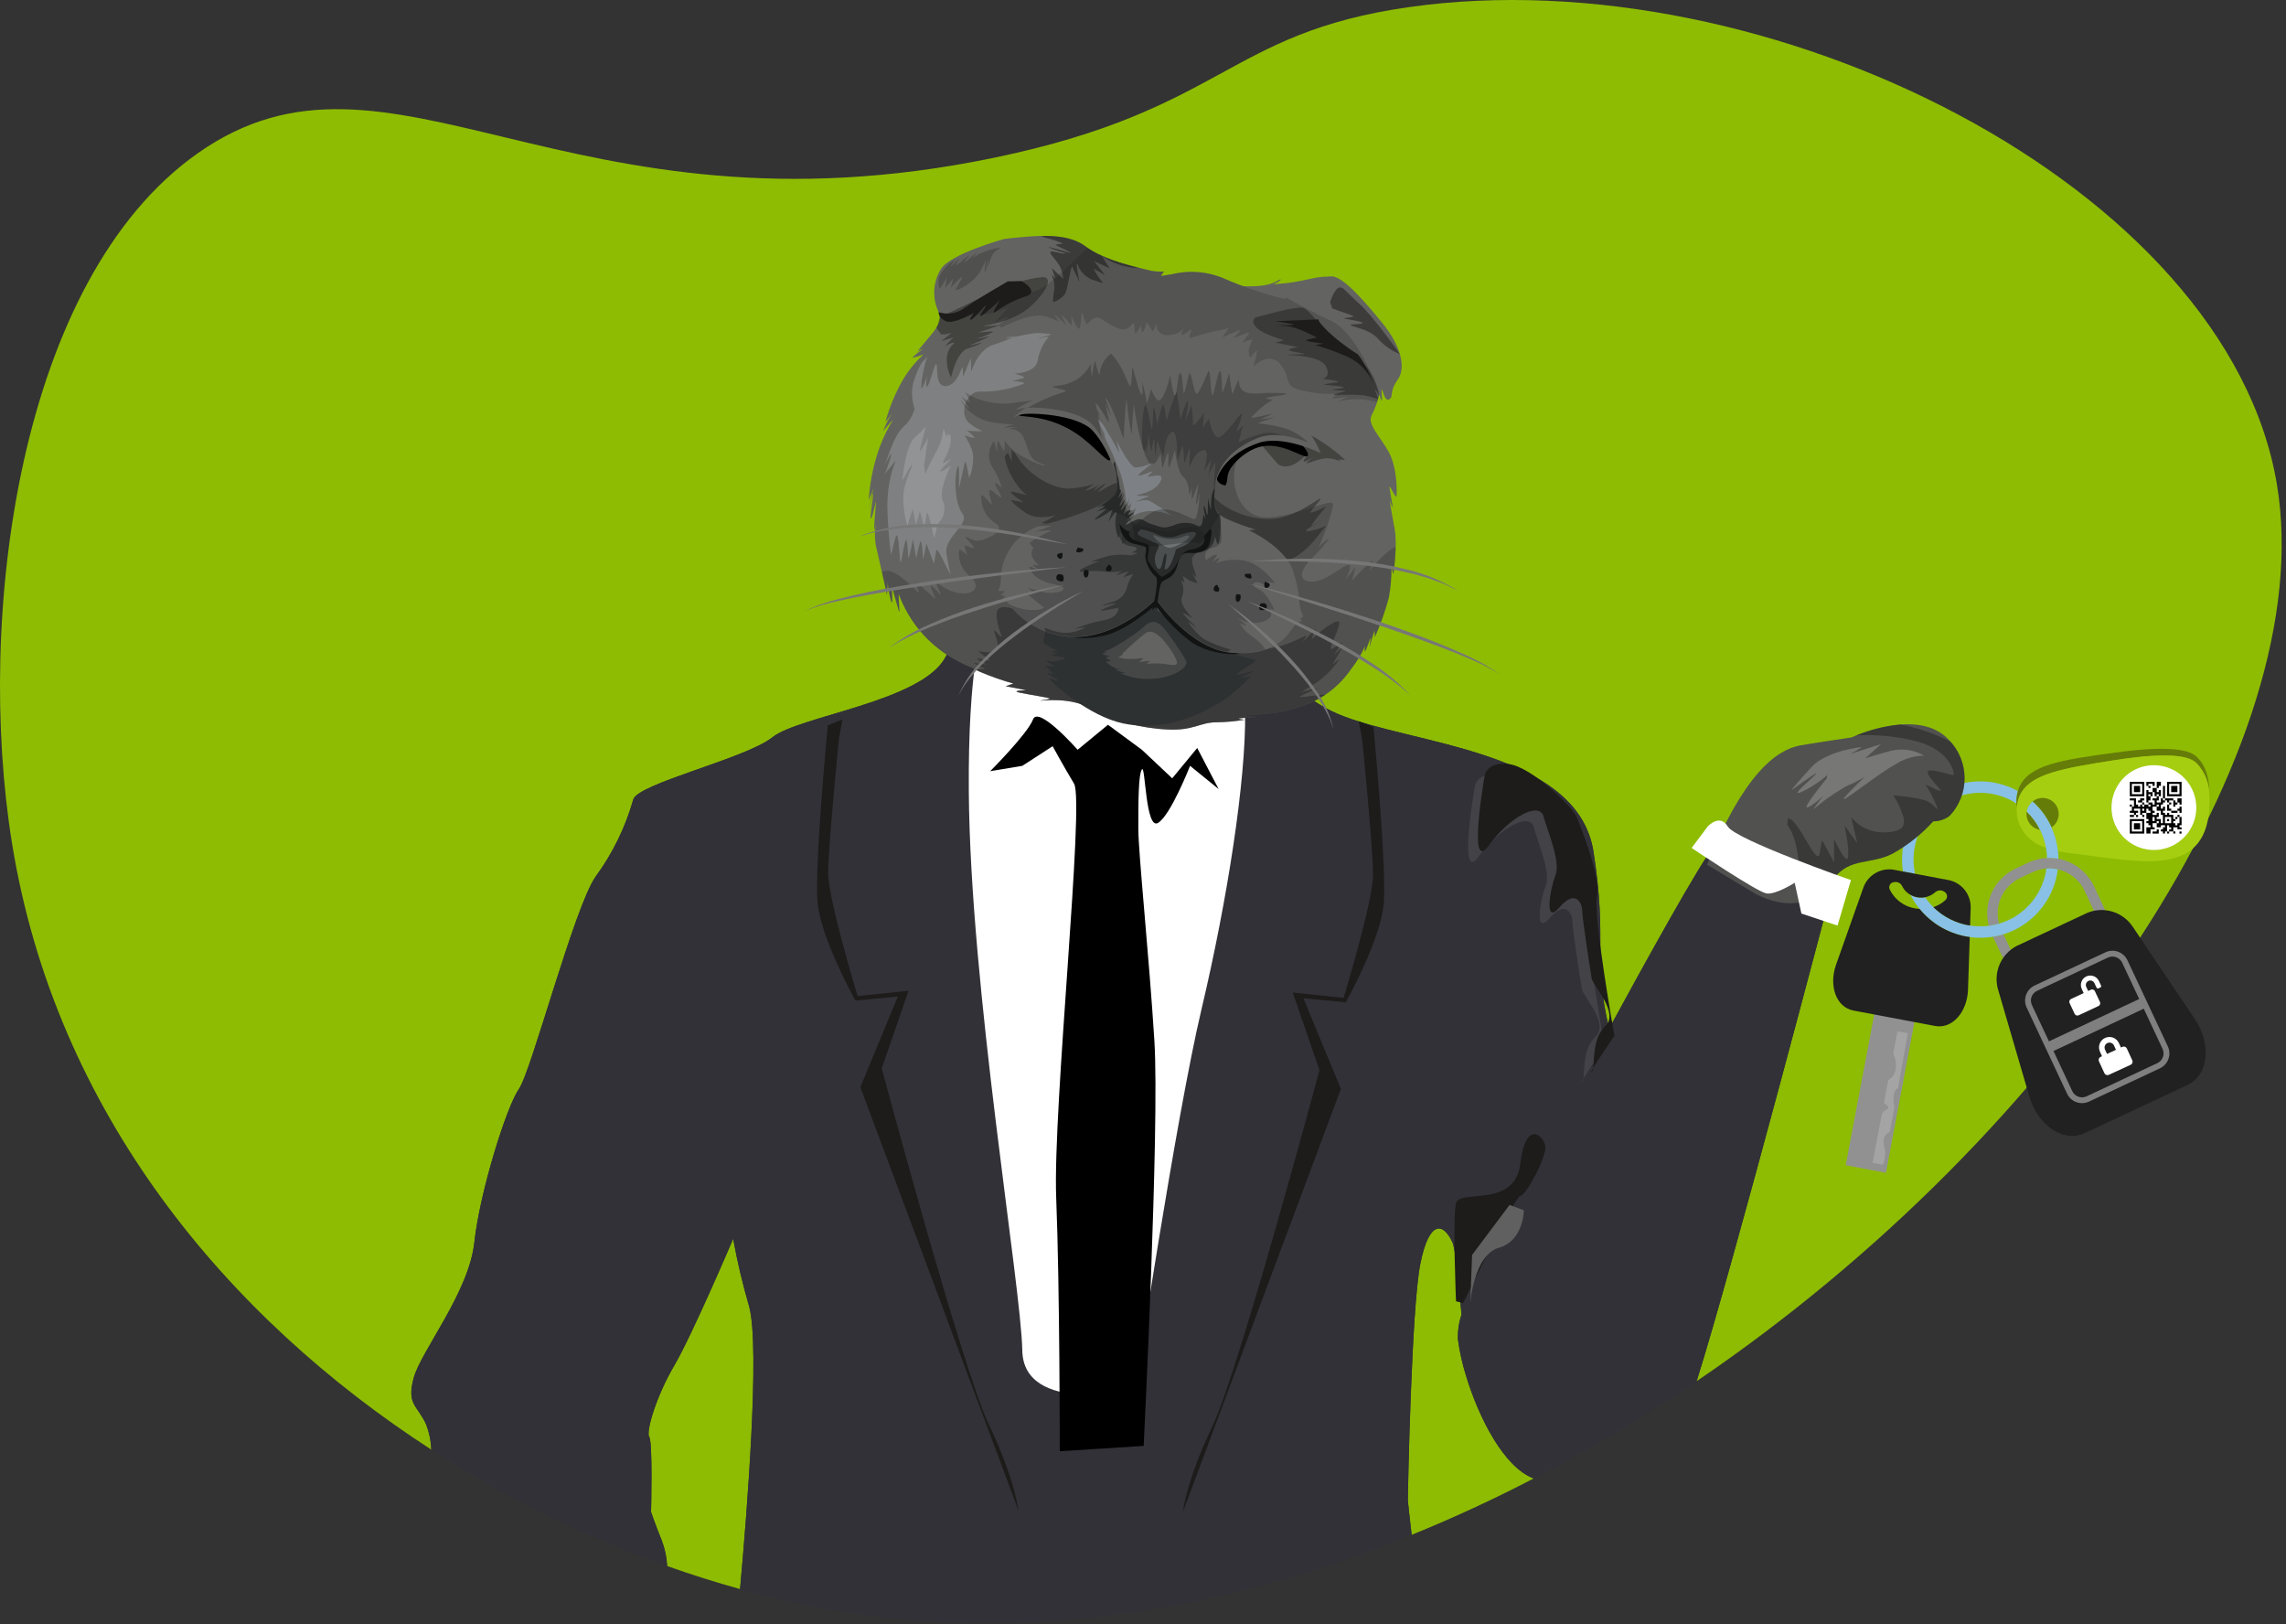
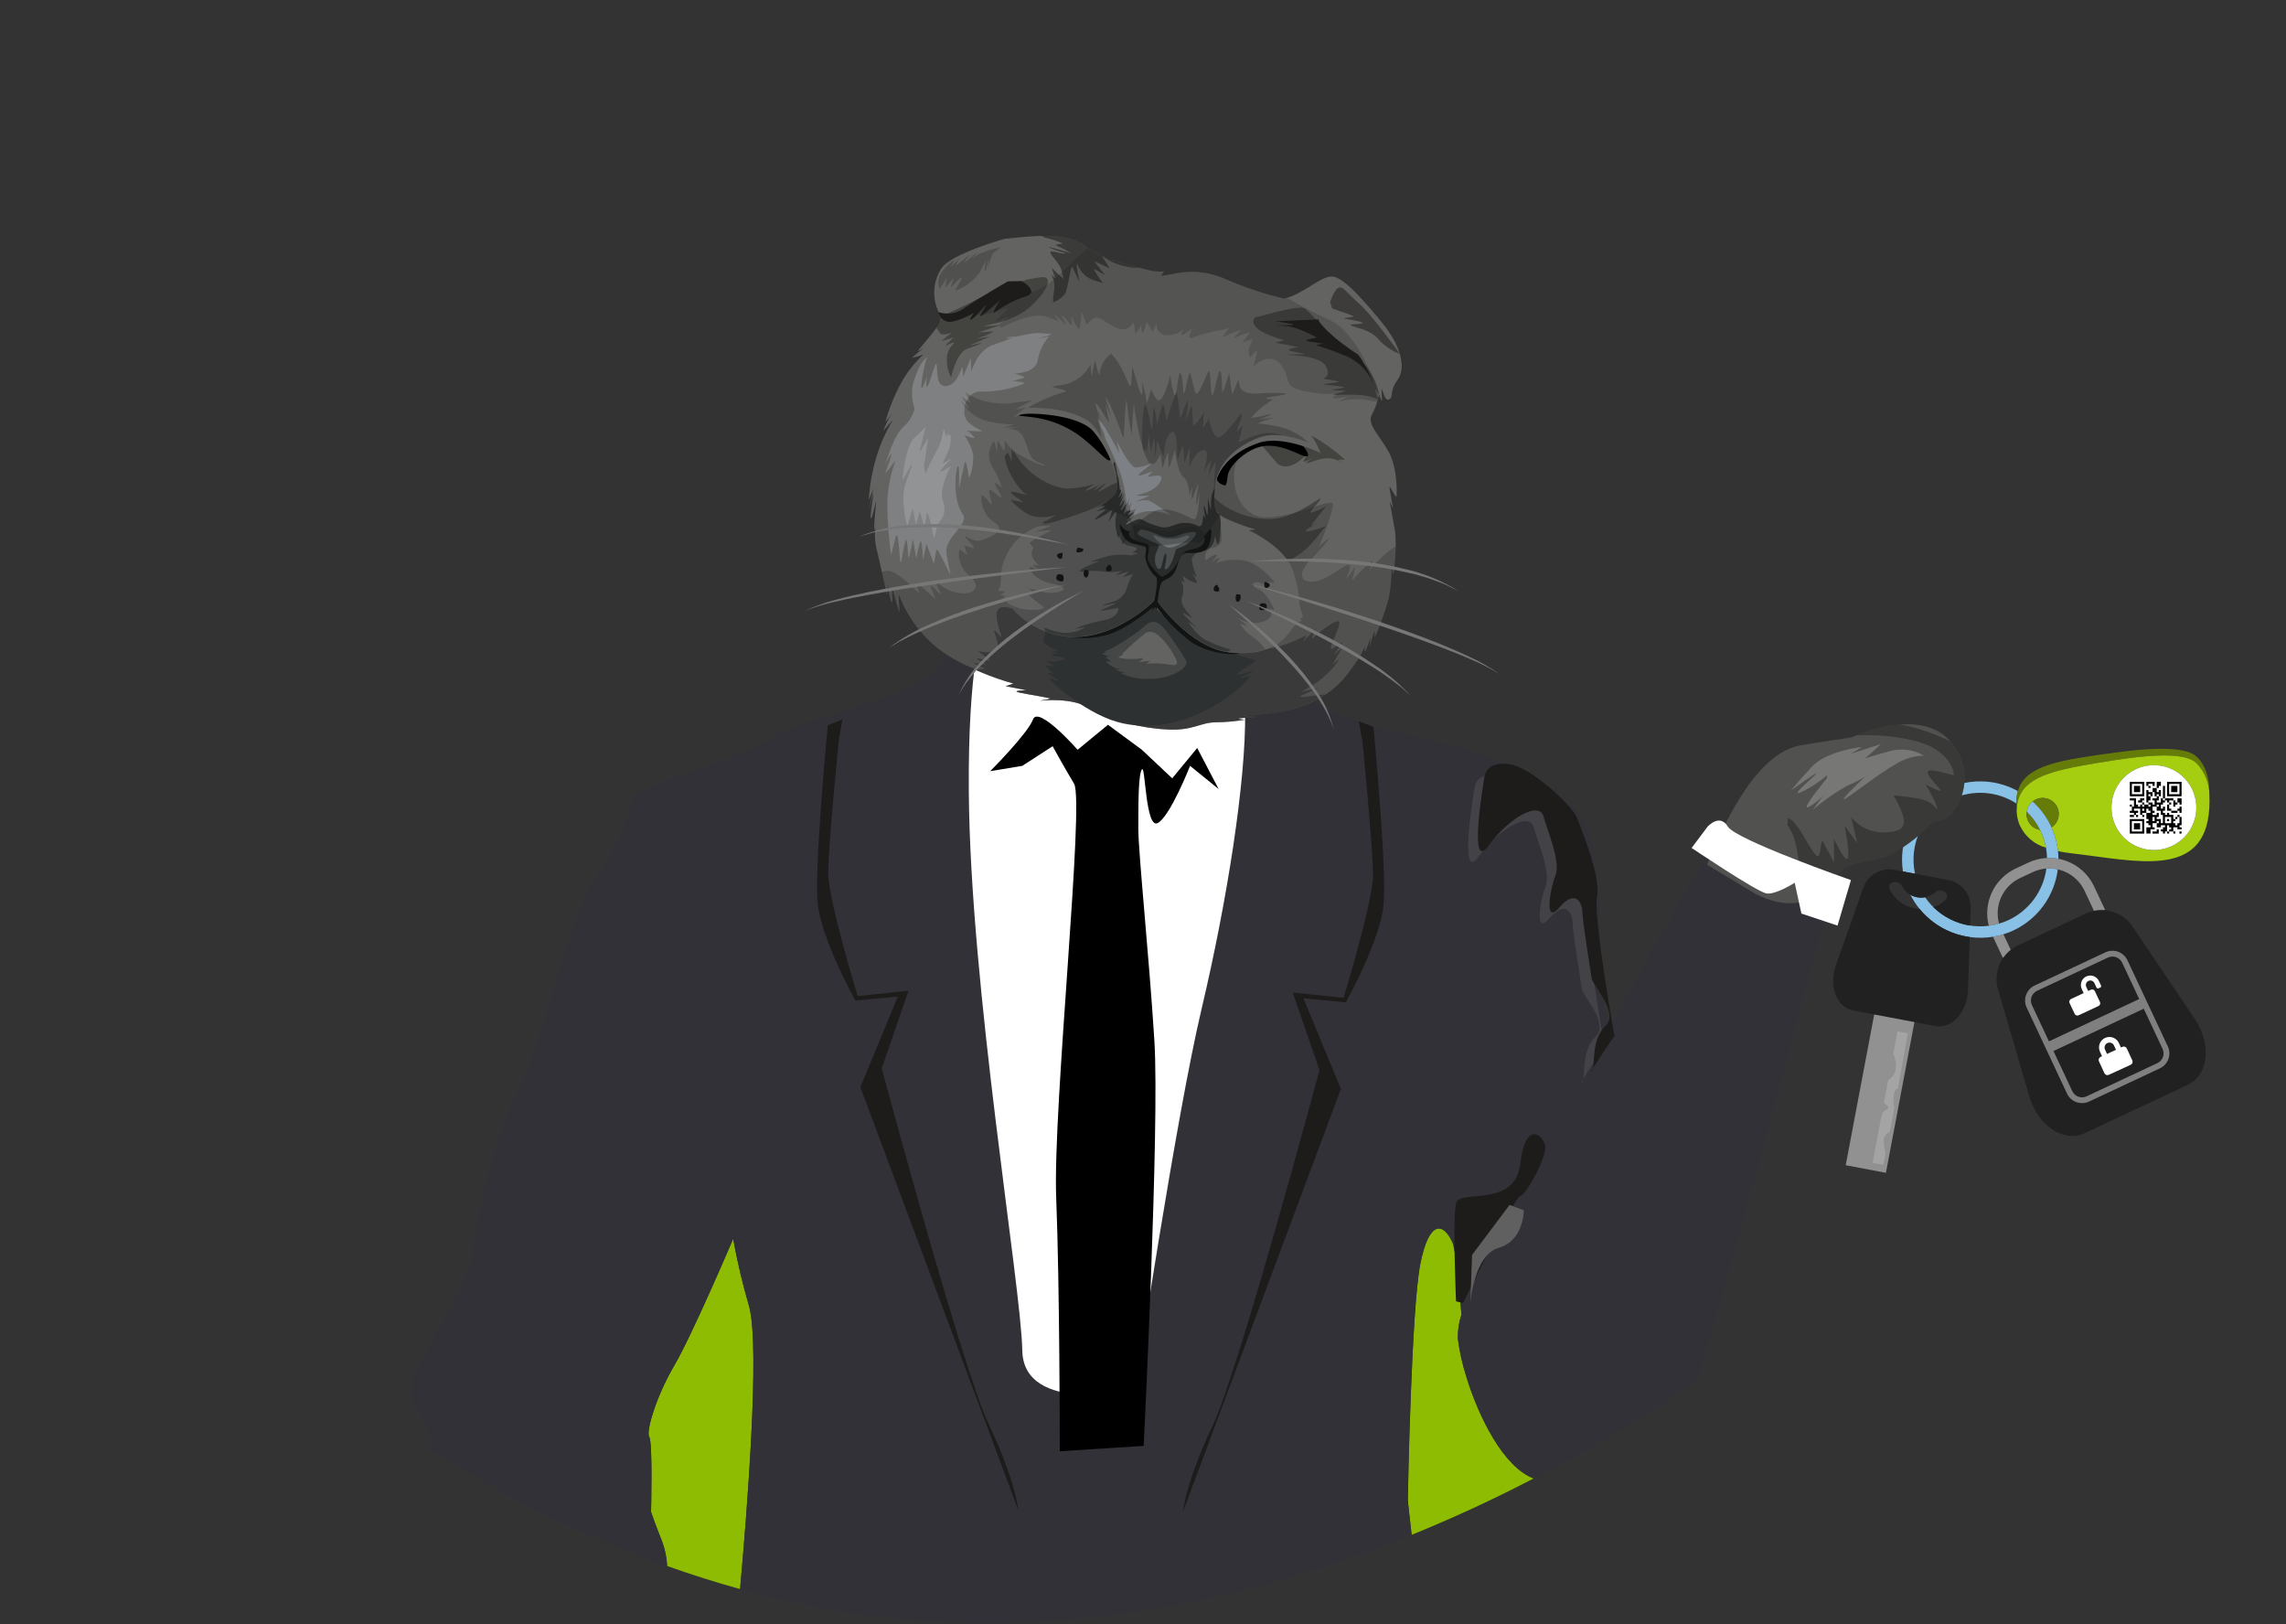
<svg xmlns="http://www.w3.org/2000/svg" width="228" height="162" viewBox="0 0 228 162" fill="none">
  <rect x="0" y="0" width="228" height="162" fill="#333333" stroke="none" />
  <path d="M146.237 137.27C145.856 136.066 145.579 134.832 145.411 133.581C145.381 132.742 145.502 131.905 145.768 131.11C145.454 127.389 145.135 124.508 144.864 123.912C143.974 121.954 142.55 121.598 141.66 126.048C140.77 130.499 140.414 149.013 140.414 149.547C140.414 149.762 140.588 151.309 140.794 153.078C144.924 151.403 148.981 149.527 152.968 147.453C149.986 146.35 147.497 141.391 146.237 137.27" fill="#8EBC02" />
  <path d="M74.724 130.321C74.074 128.095 73.539 125.837 73.122 123.556C73.122 123.556 69.028 133.169 67.247 136.195C65.467 139.222 64.399 142.782 64.755 143.317C65.111 143.851 64.933 150.793 64.933 150.793C64.933 150.793 65.289 151.861 66.001 153.642C66.316 154.456 66.498 155.316 66.541 156.188C68.974 157.054 71.398 157.82 73.812 158.487C74.479 151.127 75.825 134.449 74.724 130.321" fill="#8EBC02" />
-   <path d="M227.095 48.322C222.148 18.597 176.281 -4.39 140.51 0.712C122.331 3.304 122.103 10.962 99.189 15.725C56.438 24.606 38.928 1.758 19.725 15.284C1.775 27.927 -2.436 61.636 1.197 84.102C5.545 110.991 22.691 131.433 43.02 144.582C42.987 143.722 42.813 142.874 42.503 142.071C41.613 140.113 40.544 140.113 41.257 137.442C41.969 134.772 46.775 128.897 47.309 123.913C47.843 118.928 50.514 110.383 51.76 108.603C53.006 106.823 57.279 90.445 59.415 87.418C61.104 85.108 62.37 82.516 63.153 79.764C63.509 78.162 74.368 75.67 77.039 73.533C79.709 71.397 91.992 69.973 94.307 65.523C95.486 63.321 97.03 61.334 98.873 59.649C99.543 58.216 100.102 58.012 100.102 58.012C100.102 58.012 117.658 55.481 120.436 57.369C121.338 58.027 122.045 58.917 122.481 59.946L123.324 60.004C123.324 60.004 126.35 68.192 133.471 71.219C140.592 74.246 157.325 74.779 158.927 84.926C160.358 93.982 158.811 95.529 160.489 102.594C163.777 96.549 169.79 85.628 170.934 84.484C172.51 82.905 182.692 88.672 182.692 88.672C182.692 88.672 172.882 126.132 169.217 137.757C205.77 112.919 231.417 74.289 227.095 48.324" fill="#8EBC02" />
  <path d="M141.659 126.049C142.549 121.598 143.974 121.954 144.863 123.913C145.134 124.508 145.454 127.389 145.768 131.111C147.885 123.617 158.336 106.575 158.336 106.575C158.336 106.575 159.206 104.958 160.489 102.596C158.811 95.53 160.358 93.986 158.927 84.928C157.325 74.78 140.591 74.247 133.47 71.22C126.35 68.194 123.324 60.005 123.324 60.005L122.481 59.947C123.674 62.501 124.118 66.353 124.184 71.054C124.28 77.828 122.391 89.869 119.839 100.638C117.287 111.407 113.208 138.685 113.208 138.685C113.208 138.685 102.07 141.107 101.96 134.689C101.851 128.271 96.761 98.503 96.626 78.901C96.543 67.006 97.84 61.862 98.873 59.65C97.029 61.336 95.485 63.322 94.306 65.524C91.992 69.975 79.709 71.398 77.038 73.535C74.367 75.671 63.509 78.163 63.153 79.766C62.369 82.518 61.104 85.11 59.415 87.42C57.278 90.447 53.005 106.825 51.759 108.605C50.513 110.385 47.843 118.93 47.309 123.914C46.776 128.899 41.969 134.773 41.257 137.444C40.544 140.114 41.612 140.114 42.502 142.072C42.812 142.875 42.987 143.724 43.02 144.584C50.386 149.347 58.279 153.242 66.541 156.19C66.498 155.318 66.316 154.458 66.001 153.644C65.289 151.863 64.933 150.795 64.933 150.795C64.933 150.795 65.111 143.853 64.755 143.319C64.399 142.785 65.467 139.224 67.247 136.198C69.027 133.172 73.122 123.558 73.122 123.558C73.539 125.839 74.074 128.097 74.724 130.323C75.827 134.451 74.479 151.13 73.812 158.489C77.413 159.493 81.07 160.284 84.765 160.858C103.567 163.745 122.79 160.386 140.794 153.08C140.587 151.311 140.413 149.764 140.413 149.549C140.413 149.015 140.769 130.501 141.659 126.051V126.049ZM85.808 108.427L89.547 99.392L85.319 99.793C85.319 99.793 81.847 93.606 81.536 89.957C81.225 86.308 82.559 72.333 82.559 72.333L84.028 71.753L83.672 73.71C83.672 73.71 82.604 84.391 82.604 87.061C82.604 89.732 85.541 99.345 85.541 99.345L90.615 98.81L87.945 106.555C87.945 106.555 95.955 136.462 98.625 142.069C101.296 147.677 101.563 150.614 101.563 150.614L85.808 108.427Z" fill="#323138" />
  <path d="M170.934 84.482C169.79 85.628 163.777 96.549 160.489 102.593C160.691 103.441 160.936 104.366 161.244 105.396C162.995 111.306 165.956 126.363 167.607 138.825C168.145 138.469 168.686 138.115 169.219 137.753C172.883 126.128 182.694 88.668 182.694 88.668C182.694 88.668 172.512 82.901 170.936 84.48" fill="#323138" />
  <path d="M145.411 133.581C145.579 134.832 145.855 136.067 146.237 137.27C146.087 135.122 145.928 133.008 145.768 131.11C145.501 131.905 145.38 132.742 145.411 133.581" fill="#323138" />
  <path d="M161.242 105.399C160.936 104.368 160.691 103.444 160.487 102.595C159.203 104.957 158.333 106.575 158.333 106.575C158.333 106.575 147.885 123.616 145.766 131.11C145.926 133.009 146.085 135.125 146.235 137.27C147.494 141.392 149.984 146.348 152.969 147.454C157.997 144.841 162.883 141.961 167.605 138.828C165.955 126.365 162.994 111.308 161.242 105.399" fill="#323138" />
  <path d="M122.481 59.945C122.045 58.917 121.338 58.027 120.436 57.369C117.658 55.48 100.102 58.011 100.102 58.011C100.102 58.011 99.543 58.216 98.873 59.648C99.345 59.206 99.841 58.789 100.359 58.401L122.481 59.945Z" fill="white" />
  <path d="M96.626 78.899C96.762 98.501 101.85 128.27 101.961 134.688C102.072 141.106 113.209 138.684 113.209 138.684C113.209 138.684 117.287 111.405 119.84 100.636C122.392 89.867 124.28 77.824 124.185 71.052C124.118 66.35 123.675 62.497 122.481 59.945L100.359 58.401C99.842 58.789 99.346 59.206 98.873 59.648C97.84 61.86 96.543 67.005 96.626 78.899" fill="white" />
  <path d="M87.945 106.556L90.615 98.812L85.541 99.346C85.541 99.346 82.604 89.733 82.604 87.063C82.604 84.392 83.672 73.712 83.672 73.712L84.028 71.754L82.559 72.334C82.559 72.334 81.225 86.309 81.536 89.958C81.848 93.608 85.319 99.794 85.319 99.794L89.547 99.393L85.808 108.428L101.563 150.618C101.563 150.618 101.296 147.681 98.626 142.073C95.956 136.466 87.945 106.559 87.945 106.559" fill="#1D1C1A" />
  <path d="M187.131 100.121L184.086 116.213L188.097 116.972L191.142 100.88L187.131 100.121Z" fill="#919191" />
  <path d="M190.277 103.057L189.247 102.863L188.826 105.085C189.058 105.554 189.144 106.082 189.074 106.601C189.048 106.834 188.967 107.058 188.837 107.254C188.707 107.449 188.533 107.611 188.328 107.725L187.896 110.012C187.896 110.012 188.407 110.308 188.332 110.528C188.257 110.747 187.78 110.624 187.647 111.332C187.513 112.041 187.209 113.651 187.209 113.651L186.771 115.973L187.801 116.167C187.947 115.764 188.027 115.34 188.038 114.911C187.971 114.563 187.724 113.75 187.964 113.363C188.077 113.152 188.258 112.986 188.479 112.893L188.943 110.429C188.836 110.006 188.819 109.566 188.895 109.136C189.036 108.563 189.301 108.545 189.301 108.545L190.277 103.057Z" fill="#A5A4A4" />
  <path d="M202.301 86.032L201.032 86.627C199.991 87.117 199.153 87.956 198.665 88.999C198.176 90.041 198.067 91.221 198.356 92.336C198.703 92.292 199.047 92.221 199.382 92.122C199.14 91.239 199.217 90.298 199.6 89.466C199.983 88.634 200.648 87.964 201.476 87.574L202.745 86.98C203.172 86.779 203.631 86.659 204.101 86.624C204.887 86.566 205.671 86.747 206.351 87.144C207.031 87.541 207.575 88.135 207.91 88.847L209.009 91.19L209.956 90.746L208.858 88.403C208.302 87.219 207.299 86.305 206.069 85.86C204.839 85.415 203.483 85.477 202.298 86.032" fill="#919191" />
  <path d="M199.76 95.526L200.707 95.082L199.816 93.181C199.475 93.287 199.127 93.37 198.775 93.427L199.76 95.526Z" fill="#919191" />
  <path d="M194.678 79.7C195.701 79.221 196.829 79.01 197.957 79.087C199.084 79.164 200.173 79.527 201.121 80.141C201.096 79.721 201.142 79.3 201.259 78.896C199.983 78.194 198.536 77.863 197.082 77.941C195.628 78.019 194.225 78.503 193.032 79.338C191.839 80.172 190.903 81.325 190.331 82.664C189.759 84.003 189.574 85.476 189.796 86.915L190.999 87.142C190.681 85.668 190.872 84.13 191.54 82.779C192.208 81.427 193.314 80.342 194.679 79.7" fill="#88C1E5" />
  <path d="M200.333 91.761C199.101 92.337 197.722 92.523 196.381 92.293C195.04 92.063 193.801 91.428 192.831 90.475C192.525 90.174 192.248 89.843 192.007 89.488C191.767 89.535 191.521 89.539 191.28 89.501C191.022 89.461 190.773 89.376 190.545 89.25C190.796 89.749 191.1 90.22 191.453 90.653C192.322 91.718 193.457 92.536 194.742 93.023C196.028 93.51 197.419 93.65 198.776 93.428C199.482 93.311 200.169 93.098 200.818 92.796C202.008 92.237 203.038 91.385 203.812 90.321C204.585 89.257 205.077 88.014 205.241 86.709C204.868 86.625 204.483 86.597 204.101 86.625C203.953 87.728 203.53 88.776 202.872 89.674C202.213 90.571 201.34 91.289 200.333 91.762" fill="#88C1E5" />
  <path d="M191.453 90.653C191.345 90.645 191.233 90.634 191.12 90.616C190.554 90.541 190.015 90.326 189.552 89.992C189.089 89.658 188.716 89.214 188.467 88.7C188.437 88.629 188.423 88.552 188.427 88.474C188.431 88.397 188.452 88.321 188.489 88.253C188.525 88.185 188.577 88.126 188.64 88.08C188.702 88.034 188.774 88.003 188.851 87.989C188.962 87.96 189.079 87.955 189.192 87.977C189.303 87.995 189.408 88.039 189.498 88.106C189.588 88.173 189.661 88.26 189.71 88.361C189.884 88.74 190.177 89.052 190.544 89.25C190.773 89.377 191.022 89.462 191.28 89.501C191.521 89.539 191.767 89.535 192.007 89.488C192.381 89.415 192.729 89.243 193.014 88.988C193.142 88.876 193.306 88.811 193.476 88.805C193.647 88.799 193.815 88.852 193.951 88.955C194.016 88.996 194.072 89.051 194.114 89.117C194.155 89.182 194.182 89.256 194.191 89.333C194.201 89.409 194.193 89.488 194.168 89.561C194.143 89.634 194.102 89.701 194.048 89.757C193.698 90.081 193.282 90.327 192.829 90.476C193.828 91.456 195.108 92.098 196.491 92.313L196.549 90.587C196.576 89.95 196.382 89.324 195.999 88.815C195.615 88.306 195.067 87.946 194.448 87.796L190.996 87.144L189.794 86.917L188.808 86.73C188.176 86.644 187.535 86.779 186.992 87.114C186.45 87.448 186.04 87.961 185.834 88.563L183.123 96.216C182.381 98.313 183.128 100.461 184.857 100.788L193.002 102.326C194.731 102.652 196.21 100.925 196.284 98.701L196.458 93.459C194.495 93.191 192.707 92.188 191.455 90.654" fill="#212121" />
  <path d="M210.96 75.06C205.565 75.797 202.337 76.279 201.382 78.543C201.334 78.659 201.292 78.777 201.257 78.898C201.141 79.303 201.095 79.724 201.12 80.144C201.127 80.26 201.137 80.376 201.154 80.492C201.163 80.392 201.176 80.291 201.193 80.191C201.231 79.953 201.295 79.719 201.382 79.494C201.439 79.353 201.506 79.216 201.582 79.085C202.706 77.146 205.848 76.614 210.888 75.821C217.505 74.779 218.658 75.718 219.109 76.147C219.927 77.02 220.375 78.176 220.357 79.372C220.401 77.527 219.941 76.317 219.171 75.553C218.73 75.114 217.599 74.152 210.959 75.06" fill="#667C08" />
  <path d="M210.888 75.82C205.848 76.613 202.706 77.146 201.583 79.085C201.506 79.216 201.44 79.353 201.383 79.494C201.295 79.719 201.232 79.953 201.194 80.191C201.177 80.291 201.163 80.392 201.155 80.492C201.099 81.113 201.2 81.737 201.448 82.309C201.695 82.848 202.057 83.328 202.507 83.714C202.958 84.1 203.486 84.384 204.057 84.546C203.955 83.979 203.78 83.428 203.535 82.907C203.513 82.859 203.488 82.814 203.466 82.768C203.182 82.721 202.916 82.598 202.696 82.413C202.475 82.228 202.309 81.986 202.215 81.715C202.12 81.443 202.1 81.15 202.158 80.868C202.215 80.587 202.347 80.325 202.54 80.112C202.598 80.049 202.661 79.991 202.728 79.938C202.897 79.802 203.091 79.701 203.3 79.642C203.509 79.583 203.727 79.567 203.942 79.596C204.157 79.624 204.364 79.695 204.55 79.806C204.737 79.917 204.899 80.064 205.027 80.239C205.155 80.414 205.245 80.614 205.294 80.825C205.342 81.036 205.347 81.255 205.308 81.469C205.27 81.682 205.188 81.885 205.068 82.066C204.949 82.247 204.793 82.401 204.612 82.52C204.952 83.27 205.17 84.068 205.258 84.886C205.722 84.986 206.191 85.062 206.663 85.114C213.048 85.839 219.903 87.733 220.35 80.621C220.377 80.205 220.38 79.789 220.358 79.374C220.375 78.177 219.928 77.021 219.109 76.149C218.659 75.719 217.508 74.78 210.888 75.822V75.82ZM219.004 79.891C219.134 80.718 219.016 81.564 218.664 82.324C218.313 83.083 217.744 83.721 217.031 84.158C216.317 84.594 215.489 84.809 214.653 84.775C213.817 84.741 213.01 84.46 212.334 83.967C211.657 83.474 211.142 82.792 210.854 82.007C210.565 81.222 210.516 80.368 210.712 79.555C210.909 78.742 211.342 78.005 211.957 77.438C212.572 76.87 213.341 76.498 214.168 76.368C214.717 76.282 215.277 76.305 215.817 76.435C216.357 76.566 216.867 76.801 217.316 77.128C217.765 77.455 218.145 77.868 218.435 78.342C218.724 78.816 218.918 79.343 219.004 79.891" fill="#A6CE11" />
  <path d="M214.168 76.367C213.342 76.497 212.572 76.869 211.957 77.436C211.342 78.003 210.909 78.74 210.712 79.553C210.516 80.367 210.565 81.22 210.854 82.005C211.142 82.791 211.657 83.473 212.334 83.966C213.01 84.458 213.817 84.739 214.653 84.773C215.489 84.807 216.317 84.592 217.031 84.156C217.745 83.72 218.313 83.082 218.664 82.322C219.016 81.563 219.134 80.716 219.004 79.89C218.83 78.781 218.222 77.788 217.315 77.127C216.409 76.466 215.277 76.193 214.168 76.367" fill="white" />
  <path d="M204.612 82.519C204.792 82.399 204.945 82.244 205.063 82.064C205.181 81.883 205.261 81.68 205.299 81.468C205.337 81.256 205.331 81.038 205.282 80.828C205.234 80.618 205.143 80.42 205.016 80.246C204.889 80.071 204.728 79.924 204.543 79.814C204.357 79.704 204.152 79.632 203.938 79.603C203.724 79.574 203.507 79.589 203.299 79.646C203.091 79.703 202.897 79.802 202.728 79.936C203.502 80.632 204.128 81.477 204.569 82.419C204.584 82.453 204.597 82.486 204.612 82.519" fill="#667C08" />
  <path d="M202.651 82.37C202.878 82.577 203.16 82.713 203.463 82.763C203.129 82.088 202.682 81.475 202.141 80.951C202.102 81.211 202.128 81.476 202.217 81.724C202.305 81.972 202.454 82.193 202.648 82.37" fill="#667C08" />
  <path d="M204.569 82.419C204.128 81.477 203.502 80.632 202.728 79.936C202.409 80.186 202.199 80.551 202.143 80.952C202.684 81.477 203.131 82.09 203.466 82.765C203.489 82.811 203.513 82.857 203.535 82.904C203.928 83.741 204.141 84.65 204.162 85.574C204.544 85.557 204.928 85.584 205.304 85.656C205.304 85.4 205.286 85.143 205.259 84.886C205.17 84.068 204.952 83.27 204.613 82.52C204.598 82.487 204.585 82.454 204.569 82.421" fill="#88C1E5" />
  <path d="M218.156 108.22L207.949 113.005C205.782 114.022 203.248 112.247 202.397 109.343L199.296 98.744C199.044 97.915 199.087 97.024 199.42 96.223C199.752 95.423 200.352 94.762 201.117 94.355L208.189 91.04C208.991 90.712 209.882 90.673 210.71 90.929C211.538 91.186 212.251 91.722 212.727 92.447L218.891 101.609C220.581 104.119 220.324 107.203 218.156 108.22" fill="#212121" />
  <path d="M209.994 94.979L202.925 98.293C202.53 98.479 202.224 98.814 202.076 99.225C201.927 99.635 201.948 100.088 202.132 100.484L206.162 109.075C206.347 109.47 206.682 109.776 207.093 109.924C207.504 110.073 207.957 110.052 208.352 109.867L215.422 106.552C215.817 106.366 216.123 106.031 216.271 105.621C216.42 105.21 216.399 104.757 216.214 104.362L212.185 95.77C211.999 95.375 211.664 95.07 211.254 94.921C210.843 94.773 210.39 94.794 209.994 94.979V94.979ZM203.171 98.819L210.241 95.504C210.497 95.384 210.79 95.371 211.056 95.467C211.322 95.563 211.539 95.761 211.66 96.017L213.358 99.639L204.356 103.86L202.658 100.238C202.538 99.981 202.525 99.688 202.621 99.422C202.717 99.156 202.915 98.939 203.171 98.819V98.819ZM215.176 106.029L208.106 109.344C207.85 109.464 207.556 109.477 207.29 109.381C207.024 109.285 206.807 109.087 206.687 108.831L204.81 104.825L213.812 100.604L215.689 104.609C215.809 104.866 215.822 105.159 215.726 105.425C215.63 105.691 215.432 105.908 215.176 106.029" fill="#7F7F7F" />
  <path d="M208.081 97.383C207.854 97.492 207.68 97.687 207.596 97.924C207.512 98.161 207.525 98.422 207.633 98.649L207.819 99.047L206.557 99.638C206.485 99.672 206.43 99.733 206.403 99.807C206.376 99.882 206.379 99.964 206.413 100.036L206.92 101.118C206.954 101.189 207.015 101.245 207.089 101.272C207.164 101.299 207.246 101.295 207.318 101.262L209.302 100.333C209.337 100.316 209.369 100.293 209.396 100.264C209.422 100.235 209.443 100.201 209.456 100.164C209.469 100.127 209.475 100.088 209.473 100.049C209.471 100.01 209.462 99.971 209.445 99.936L208.938 98.853C208.921 98.818 208.898 98.786 208.869 98.76C208.84 98.733 208.806 98.713 208.769 98.699C208.732 98.686 208.693 98.68 208.654 98.682C208.615 98.684 208.576 98.693 208.541 98.71L208.27 98.836L208.082 98.436C208.056 98.383 208.041 98.326 208.037 98.267C208.033 98.208 208.041 98.149 208.06 98.094C208.079 98.038 208.109 97.986 208.148 97.942C208.187 97.898 208.234 97.862 208.287 97.836C208.339 97.81 208.397 97.794 208.456 97.791C208.514 97.787 208.573 97.795 208.629 97.814C208.685 97.832 208.736 97.862 208.78 97.901C208.825 97.94 208.861 97.987 208.887 98.04L208.892 98.05L209.103 98.501C209.119 98.537 209.15 98.564 209.187 98.578C209.224 98.592 209.265 98.59 209.301 98.573V98.573L209.481 98.489C209.498 98.481 209.514 98.469 209.528 98.455C209.541 98.44 209.551 98.423 209.558 98.405C209.565 98.386 209.568 98.367 209.567 98.347C209.566 98.328 209.561 98.308 209.553 98.291V98.291L209.341 97.84C209.235 97.613 209.042 97.437 208.805 97.352C208.569 97.267 208.309 97.279 208.081 97.386" fill="white" />
  <path d="M170.254 86.24C173.89 77.221 177.139 74.823 179.477 74.359C180.304 74.195 184.67 73.546 184.67 73.546C184.67 73.546 191.303 70.423 194.398 73.814C195.378 74.823 195.931 76.17 195.941 77.576C195.952 78.982 195.42 80.338 194.456 81.361C193.984 81.723 193.404 81.918 192.809 81.915C191.636 83.21 190.258 84.303 188.73 85.151C186.539 86.248 184.565 85.522 182.942 87.547C181.749 89.036 181.356 89.316 180.151 89.789C178.376 90.485 176.458 89.83 175.124 89.175" fill="#51514F" />
  <g opacity="0.52">
    <path d="M189.542 72.262C188.026 72.406 186.539 72.772 185.13 73.35C187.033 73.243 188.942 73.41 190.797 73.847C194.633 74.722 194.925 77.185 194.861 77.29C194.796 77.394 192.999 76.731 192.409 76.853C191.82 76.974 193.181 78.325 193.525 78.761C193.869 79.196 192.048 78.238 192.048 78.238C192.504 78.963 192.893 79.728 193.212 80.522C193.309 81.042 193.07 80.334 192.263 79.929C191.456 79.523 188.827 79.324 188.827 79.324C189.178 79.843 189.461 80.406 189.668 80.998C190.26 82.404 189.76 83.026 187.749 83.022C187.148 83.012 186.556 82.868 186.017 82.602C185.477 82.336 185.003 81.955 184.629 81.484L185.228 84.08L183.97 82.339C183.97 82.339 184.499 84.841 184.304 85.549C184.109 86.257 182.917 83.659 182.917 83.659L182.923 86.014C182.923 86.014 182.04 84.331 181.856 84.017C181.671 83.703 181.755 83.716 181.484 85.136C181.214 86.556 179.421 81.704 178.323 81.603L178.265 82.271C179.297 83.717 179.351 85.472 179.74 88.967C179.74 88.982 179.745 88.995 179.746 89.008C179.861 89.281 179.998 89.543 180.157 89.793C180.441 90.11 181.325 89.576 182.948 87.551C184.571 85.526 186.547 86.252 188.736 85.155C190.264 84.307 191.642 83.214 192.816 81.919C193.411 81.922 193.99 81.727 194.461 81.365C195.402 80.365 195.931 79.047 195.943 77.675C195.955 76.302 195.449 74.976 194.527 73.96C192.956 73.159 191.278 72.588 189.545 72.264" fill="#232322" />
  </g>
  <path d="M182.203 77.629C182.203 77.629 179.62 80.747 180.296 80.519C180.972 80.291 182.526 78.762 182.314 78.835C181.771 79.436 181.276 80.077 180.832 80.754C181.891 79.832 183.047 79.026 184.279 78.35C184.872 78.104 185.446 77.812 185.994 77.477C185.994 77.477 183.575 79.77 183.911 79.716C184.247 79.662 187.41 77.117 189.108 76.19C189.947 75.665 190.914 75.38 191.904 75.366C190.909 74.784 189.728 74.611 188.608 74.881C186.82 75.365 186.024 75.636 186.024 75.636L187.613 74.213C187.613 74.213 184.305 75.27 184.569 75.18C184.962 74.98 185.34 74.754 185.701 74.503C185.701 74.503 182.212 74.851 180.694 76.486C179.176 78.121 178.646 78.831 178.646 78.831C178.646 78.831 181.351 76.858 181.157 77.158C180.963 77.458 178.312 79.596 179.676 78.988C181.04 78.38 182.609 77.082 182.238 77.207" fill="#777775" />
  <path d="M101.962 76.382L104.988 74.424C104.988 74.424 106.056 76.382 107.124 78.162C108.191 79.942 104.988 110.562 105.343 119.463C105.699 128.364 105.7 144.741 105.7 144.741L114.066 144.207C114.066 144.207 115.668 112.342 115.135 103.797C114.601 95.251 113.533 85.105 113.533 82.613C113.533 80.12 113.533 77.272 113.889 76.738C114.245 76.203 114.244 82.79 115.49 82.078C116.736 81.366 118.695 76.381 118.695 76.381L121.543 78.696L119.407 74.601L116.915 77.627L113.889 74.779L110.506 72.287L107.48 74.779C107.48 74.779 103.563 70.329 103.03 71.752C102.496 73.176 98.757 76.915 98.757 76.915L101.962 76.382Z" fill="black" />
  <path d="M135.874 73.889C135.874 73.889 136.942 84.57 136.942 87.24C136.942 89.91 134.005 99.523 134.005 99.523L128.931 98.989L131.601 106.733C131.601 106.733 123.591 136.641 120.921 142.248C118.25 147.856 117.983 150.793 117.983 150.793L133.738 108.603L130 99.568L134.228 99.969C134.228 99.969 137.699 93.782 138.01 90.133C138.322 86.483 136.987 72.509 136.987 72.509L135.519 71.928L135.874 73.889Z" fill="#1D1C1A" />
  <path d="M170.32 82.434L168.718 84.571C168.718 84.571 175.26 88.976 176.195 89.11C177.129 89.243 178.999 88.042 178.999 88.042L179.667 91.113L183.271 92.315L184.607 87.775C184.607 87.775 173.124 83.769 172.323 82.434C171.522 81.099 170.32 82.434 170.32 82.434Z" fill="white" />
-   <path d="M133.085 27.61C132.314 27.546 131.537 27.607 130.785 27.791C130.007 27.971 129.374 28.081 128.986 28.145C128.712 28.189 128.558 28.207 128.558 28.207L127.015 28.361C127.015 28.361 127.949 27.897 127.691 27.876C127.434 27.854 126.988 28.694 123.927 28.538C120.866 28.382 120.353 28.306 120.436 28.343C120.519 28.38 120.627 28.817 122.487 29.685C124.348 30.553 125.649 30.009 126.856 29.899C128.063 29.789 128.264 30.118 129.015 30.305C129.766 30.493 130.18 29.498 131.239 28.925C131.903 28.559 132.523 28.117 133.086 27.608" fill="#636361" />
  <path d="M128.061 29.789C130.057 29.335 131.801 27.425 132.965 27.586C134.129 27.748 136.256 30.226 137.95 32.318C139.644 34.41 140.291 36.629 139.41 37.856C138.529 39.083 139.008 39.547 138.583 39.812C138.157 40.076 138.002 39.213 137.854 38.896C137.706 38.579 137.871 39.717 137.825 39.925C137.778 40.133 137.562 39.294 137.553 39.385C137.391 40.089 137.14 40.769 136.806 41.41C136.328 42.307 137.638 43.488 138.511 45.084C139.383 46.681 139.323 49.102 139.291 49.463C139.259 49.825 138.656 48.465 138.595 48.547C138.533 48.63 138.94 50.584 138.933 50.674C138.8 50.431 138.687 50.177 138.594 49.916C138.594 49.916 138.804 51.179 139.101 52.772C139.398 54.365 138.98 57.263 138.98 57.263C138.98 57.263 138.8 56.669 138.781 56.557C138.792 57.573 138.706 58.588 138.524 59.587C138.16 60.944 137.692 62.271 137.123 63.556C137.126 63.336 137.115 63.116 137.093 62.897C136.907 63.394 136.758 63.904 136.647 64.423C136.572 64.629 136.688 63.942 136.711 63.669C136.733 63.396 136.269 64.812 136.171 64.951C136.073 65.09 136.133 64.375 136.133 64.375C136.133 64.375 135.95 65.177 134.688 66.823C133.514 68.514 131.821 69.778 129.865 70.421C126.999 71.463 124.212 71.244 124.176 71.332C124.141 71.419 125.028 71.47 125.286 71.493C125.543 71.516 124.008 71.59 123.632 71.646C123.255 71.703 124.138 71.783 124.138 71.783C123.189 71.944 122.229 72.029 121.267 72.039C119.712 72.049 118.979 72.893 116.458 72.756C113.814 72.64 111.229 71.939 108.889 70.704C106.804 69.485 103.949 69.891 103.806 69.879C103.663 69.867 104.536 69.763 104.715 69.688C104.893 69.613 102.647 69.288 101.686 69.079C100.725 68.871 102.369 68.838 102.369 68.838L100.302 68.438C100.302 68.438 100.893 68.249 101.072 68.174C98.843 67.554 96.704 66.646 94.709 65.474C92.399 64.043 90.628 61.887 89.673 59.343C89.566 58.909 89.704 60.681 89.707 60.985C89.71 61.288 89.279 59.581 89.075 58.925C88.871 58.27 89.04 59.68 88.981 60.039C88.922 60.398 88.501 58.569 88.552 57.967C88.602 57.365 88.466 59.325 88.466 59.325C88.466 59.325 88.052 57.406 87.482 54.958C87.126 53.692 87.2 52.343 87.692 51.123C87.507 51.661 87.355 52.209 87.236 52.766C87.073 53.343 87.307 50.908 87.369 50.183C87.43 49.458 87.09 51.433 86.896 51.688C86.701 51.944 87.005 50.06 87.09 49.4C87.174 48.74 86.831 50.075 86.687 50.759C86.543 51.443 87.008 48.998 87.156 48.617C87.303 48.236 86.713 49.761 86.646 49.876C86.736 48.419 86.993 46.978 87.412 45.58C87.789 44.309 88.327 43.092 89.014 41.958C89.213 41.642 88.093 42.981 88.093 42.981C88.312 42.359 88.614 41.77 88.989 41.228C89.541 40.489 88.438 41.967 88.313 42.077C88.687 40.701 89.225 39.374 89.914 38.126C90.492 37.09 91.232 36.153 92.106 35.351C91.762 35.492 91.406 35.602 91.042 35.68C90.871 35.664 92.1 34.744 92.1 34.744L91.498 35.053C91.498 35.053 91.822 34.628 92.799 33.472C93.775 32.317 93.959 31.789 93.519 30.898C93.243 30.238 93.131 29.522 93.192 28.809C93.252 28.096 93.484 27.409 93.867 26.805C94.799 25.312 100.177 23.826 100.177 23.826C102.789 23.561 106.255 23.054 108.248 24.558C110.242 26.062 113.696 26.7 114.498 26.93C115.016 27.069 115.554 27.118 116.088 27.074L115.791 27.524L116.464 27.417L116.888 27.35C118.669 26.916 120.543 27.086 122.217 27.833C124.105 28.657 126.063 29.311 128.067 29.787" fill="#636361" />
  <g opacity="0.61">
    <path d="M92.515 35.573C92.14 36.27 91.703 39.079 91.962 38.708C92.184 38.3 92.356 37.868 92.474 37.419C92.474 37.419 92.23 38.944 92.527 38.486C92.825 38.028 93.329 35.816 93.424 36.391C93.519 36.967 93.318 38.67 94.426 38.501C95.534 38.333 95.916 36.535 95.993 36.625C96.05 36.954 96.069 37.288 96.052 37.622L96.817 35.719L96.875 37.059C96.875 37.059 97.459 34.928 99.088 34.378C99.81 34.156 100.516 33.884 101.2 33.566C101.2 33.566 100.144 33.617 100.411 33.707C100.677 33.796 102.88 33.141 103.72 33.218C104.56 33.294 105.02 33.306 104.753 33.403C104.485 33.499 103.191 33.837 103.512 33.776C103.834 33.714 104.77 33.495 104.59 33.602C104.009 34.28 103.627 35.106 103.487 35.989C103.282 37.215 101.176 37.266 101.176 37.266C101.176 37.266 102.411 37.587 102.132 37.685C101.853 37.783 100.971 38.006 100.971 38.006C100.971 38.006 102.429 38.077 102.082 38.288C100.727 38.814 99.284 39.074 97.831 39.056C96.374 38.924 95.625 41.299 96.619 42.154C97.613 43.01 98.477 43.025 97.612 43.011C96.747 42.996 96.093 42.933 96.269 42.889C96.446 42.844 97.434 43.748 97.123 43.691C96.808 43.619 96.498 43.529 96.194 43.421C96.194 43.421 97.093 44.693 97.069 45.662C97.068 46.349 96.932 47.029 96.669 47.664C96.618 47.593 96.35 45.657 96.223 46.131C96.097 46.605 95.643 48.9 95.638 48.627C95.633 48.355 95.745 45.663 95.456 46.7C95.167 47.736 95.217 50.197 95.993 51.238C96.768 52.28 94.154 53.575 94.394 55.166C94.634 56.758 94.917 57.482 94.715 57.16C94.513 56.838 93.449 54.436 93.379 54.885C93.311 55.334 93.147 56.229 93.147 56.229L92.397 54.216C92.397 54.216 92.066 56.084 92.044 55.667C92.022 55.249 91.944 53.442 91.74 54.157C91.537 54.873 91.38 55.691 91.38 55.691L91.052 53.781C91.052 53.781 90.678 55.824 90.609 55.621C90.54 55.418 90.524 53.224 90.283 54.025C90.043 54.827 89.861 56.629 89.777 55.925C89.693 55.22 89.598 52.602 89.313 53.623C89.028 54.643 88.867 55.492 88.876 55.38C88.662 53.772 88.535 52.153 88.498 50.53C88.487 48.954 88.769 47.39 89.331 45.918C88.992 46.385 88.628 46.833 88.239 47.26C88.441 46.912 89.1 44.912 88.837 45.297C88.555 45.754 88.312 46.234 88.111 46.733C88.386 46.21 89.083 43.408 90.167 42.513C91.25 41.617 91.502 39.678 91.449 39.941C91.379 40.347 91.335 40.757 91.317 41.168C91.358 41.02 90.62 39.557 91.155 37.968C91.69 36.379 92.037 36.045 92.037 36.045" fill="#919394" />
  </g>
  <g opacity="0.25">
    <path d="M136.168 64.956C136.266 64.817 136.731 63.403 136.708 63.673C136.686 63.945 136.57 64.632 136.645 64.428C136.755 63.909 136.904 63.399 137.09 62.901C137.113 63.121 137.123 63.341 137.121 63.561C137.689 62.276 138.158 60.949 138.522 59.592C138.704 58.593 138.79 57.578 138.778 56.562C138.797 56.674 138.977 57.267 138.977 57.267C139.102 56.352 139.177 55.43 139.202 54.507C137.977 55.136 136.557 56.956 136.557 56.956C136.557 56.956 137.318 55.447 136.538 56.166C135.758 56.884 134.835 57.923 134.835 57.923C134.835 57.923 135.319 56.286 135.086 56.65C134.853 57.014 134.215 57.775 134.215 57.775C134.215 57.775 135.109 56.063 134.331 56.373C133.554 56.684 132.118 58.041 130.796 58.011C129.474 57.983 129.593 56.932 130.819 55.708C132.045 54.483 132.851 53.444 132.393 53.776C131.935 54.108 131.36 54.756 131.522 54.558C131.684 54.36 132.973 51.026 132.948 50.292C132.922 49.557 128.915 51.69 126.13 51.6C123.346 51.51 121.951 47.216 124.202 44.286C126.453 41.356 120.243 42.942 117.225 42.898C114.206 42.853 112.506 40.604 109.593 39.945C106.679 39.286 100.495 40.256 100.495 40.256H100.294C97.588 40.256 96.275 39.103 96.275 39.103C96.275 39.103 96.871 40.228 96.735 40.135C96.599 40.042 95.891 39.566 95.891 39.566C95.891 39.566 97.074 41.229 96.464 40.617C95.854 40.005 95.788 39.757 95.854 40.005C96.182 40.564 96.631 41.043 97.168 41.407C97.704 41.771 98.316 42.01 98.957 42.107C99.67 42.235 100.391 42.316 101.115 42.349C100.825 42.407 99.773 42.707 100.293 42.649C100.695 42.601 101.101 42.586 101.505 42.604C101.245 42.618 100.604 42.708 100.712 42.795C100.975 42.784 101.236 42.845 101.467 42.972C101.697 43.099 101.889 43.286 102.02 43.514C102.507 44.371 102.525 45.572 103.32 45.992C104.115 46.411 104.377 46.328 104.115 46.411C103.853 46.495 101.486 45.391 100.922 44.814C100.359 44.236 100.221 43.833 100.21 43.967C100.199 44.101 100.231 45.078 100.099 44.928C99.968 44.777 99.508 43.763 99.486 44.02C99.466 44.258 99.45 45.022 99.45 45.102C99.438 45.009 99.143 43.989 99.143 43.989C98.843 44.359 98.668 44.815 98.644 45.29C98.619 45.766 98.746 46.237 99.005 46.636C99.416 47.258 99.727 47.94 99.927 48.657C99.927 48.657 99.182 47.952 99.241 48.261C99.301 48.57 100.021 49.593 99.847 49.614C99.673 49.636 98.751 48.611 98.666 48.938C98.581 49.264 99.014 50.288 98.898 50.285C98.782 50.282 97.931 49.134 97.877 49.422C97.838 49.963 97.945 50.505 98.189 50.99C98.432 51.475 98.802 51.885 99.259 52.177C100.631 52.938 97.979 54.006 97.409 53.938C96.84 53.869 96.166 53.322 96.316 53.593C96.466 53.865 97.257 54.565 97.112 54.648C96.968 54.73 96.196 54.326 96.189 54.416C96.27 54.735 96.369 55.05 96.483 55.36C96.483 55.36 95.703 54.705 95.665 54.823C95.586 55.312 95.642 55.814 95.826 56.274C96.01 56.734 96.315 57.135 96.71 57.435C98.049 58.619 96.974 59.423 95.502 59.127C94.03 58.831 93.255 57.791 93.368 58.164C93.48 58.536 93.93 59.337 93.819 59.297C93.707 59.256 92.82 58.175 92.825 58.448C92.831 58.721 93.498 59.996 93.222 59.698C92.946 59.4 91.207 57.84 91.297 58.14C91.387 58.441 91.761 59.142 91.619 59.098C91.477 59.054 89.486 56.757 88.319 56.935C88.194 56.955 88.072 56.989 87.955 57.035C88.265 58.41 88.463 59.327 88.463 59.327C88.463 59.327 88.517 58.54 88.544 58.117C88.556 58.823 88.923 60.374 88.977 60.041C89.035 59.682 88.868 58.272 89.072 58.927C89.276 59.582 89.706 61.291 89.704 60.986C89.701 60.682 89.562 58.911 89.669 59.346C90.625 61.889 92.396 64.045 94.706 65.476C96.701 66.648 98.84 67.556 101.069 68.176C100.889 68.251 100.298 68.44 100.298 68.44L102.365 68.84C102.365 68.84 100.722 68.874 101.683 69.082C102.644 69.29 104.89 69.615 104.711 69.69C104.532 69.765 103.66 69.868 103.803 69.881C103.946 69.893 106.801 69.485 108.885 70.706C111.225 71.941 113.81 72.642 116.454 72.757C118.975 72.895 119.708 72.052 121.264 72.041C122.226 72.031 123.186 71.946 124.135 71.786C124.135 71.786 123.249 71.705 123.628 71.649C124.006 71.592 125.539 71.519 125.282 71.495C125.025 71.471 124.136 71.422 124.173 71.334C124.21 71.246 126.997 71.465 129.862 70.424C131.817 69.78 133.51 68.516 134.685 66.825C135.947 65.18 136.13 64.377 136.13 64.377C136.13 64.377 136.072 65.093 136.167 64.954" fill="#1D1C1A" />
  </g>
  <g opacity="0.54">
    <path d="M132.87 30.758C133.763 31.122 135.198 31.508 134.96 31.586C134.721 31.664 133.711 31.724 134.151 31.794C134.591 31.865 136.22 32.133 135.859 32.252C135.498 32.371 134.201 32.284 134.904 32.53C135.607 32.776 136.716 32.936 137.555 33.909C138.124 34.528 138.829 35.006 139.614 35.306C139.614 35.306 137.048 31.621 135.533 30.256C134.018 28.89 134.063 28.676 133.608 28.672C133.152 28.669 132.672 30.055 132.664 30.145" fill="#1D1C1A" />
  </g>
  <g opacity="0.21">
    <path d="M136.132 39.862C136.708 39.945 137.116 40.074 137.36 40.085C137.439 39.856 137.504 39.622 137.554 39.384C137.264 38.328 135.378 33.219 132.713 31.967C130.776 31.057 129.382 30.317 128.362 29.706C128.262 29.736 128.162 29.765 128.061 29.789C126.057 29.313 124.099 28.659 122.211 27.835C120.537 27.088 118.663 26.918 116.882 27.352L116.459 27.418L115.785 27.526L116.083 27.076C115.549 27.12 115.011 27.071 114.493 26.932C113.722 26.711 110.51 26.112 108.489 24.731C107.096 25.921 105.178 28.09 103.818 28.768C102.018 29.663 98.797 30.045 97.92 30.541C97.518 30.799 97.074 30.985 96.608 31.09C96.608 31.09 97.107 31.651 98.752 31.253C100.398 30.856 100.685 30.519 100.398 30.857C100.11 31.195 99.224 32.143 99.224 32.143C99.224 32.143 100.918 31.393 100.528 31.703C100.138 32.013 99.608 32.428 99.608 32.428L99.862 32.674C101.342 31.943 103.113 31.255 104.219 31.537C104.703 31.674 105.171 31.859 105.618 32.088C105.514 31.958 105.108 31.314 105.217 31.385C105.326 31.457 106.393 32.488 106.393 32.488C106.393 32.488 105.611 31.148 106.067 31.554C106.522 31.959 106.885 32.684 106.903 32.34C106.921 31.995 106.797 31.589 106.888 31.628C106.978 31.668 107.541 33.174 107.701 32.673C107.86 32.173 107.826 30.957 107.943 31.225C108.059 31.493 108.3 32.39 108.419 32.343C108.538 32.296 109.072 31.432 109.735 31.765C110.397 32.099 111.55 33.047 112.248 32.825C112.945 32.604 112.981 32.03 113.104 32.344C113.228 32.658 113.097 33.527 113.359 33.157C113.62 32.787 113.823 32.441 113.823 32.441C113.823 32.441 113.794 33.464 114.064 32.99C114.334 32.517 114.302 31.998 114.45 32.224C114.599 32.45 114.978 33.074 114.978 33.074L115.365 32.246C115.339 32.382 115.343 32.521 115.374 32.655C115.405 32.789 115.464 32.915 115.547 33.025C115.63 33.135 115.734 33.227 115.854 33.295C115.974 33.362 116.107 33.404 116.244 33.418C116.577 33.451 116.913 33.412 117.23 33.305C117.546 33.198 117.837 33.024 118.081 32.796C118.081 32.796 117.525 33.589 118.034 33.35C118.544 33.111 118.868 32.686 118.85 32.896C118.832 33.106 118.28 33.846 118.929 33.662C119.81 33.357 120.712 33.115 121.627 32.936C122.482 32.831 122.588 32.598 122.482 32.831C122.376 33.064 121.705 33.788 122.085 33.582C122.465 33.376 123.956 32.752 123.736 32.975C123.516 33.198 122.894 33.745 123.159 33.679C123.423 33.614 124.684 33.001 124.578 33.234C124.472 33.467 123.674 34.395 124.07 34.128C124.339 33.975 124.638 33.88 124.946 33.852C124.761 34.186 124.619 34.543 124.522 34.913C124.544 35.181 124.598 35.446 124.685 35.701C124.685 35.701 125.369 34.763 125.379 34.991C125.288 35.518 125.167 36.039 125.017 36.553C125.017 36.553 126.624 34.906 127.763 36.405C128.903 37.903 127.805 38.532 130.171 39.02C132.537 39.508 133.529 39.194 133.529 39.194C133.529 39.194 132.76 39.741 132.926 39.756C133.091 39.771 134.432 39.576 134.432 39.576C134.432 39.576 133.265 40.09 133.616 40.031C134.438 39.817 135.292 39.761 136.134 39.865" fill="#1D1C1A" />
  </g>
  <g opacity="0.46">
    <path d="M127.417 46.257C128.828 47.271 130.484 45.038 130.468 45.227C130.453 45.416 129.921 45.908 130.026 46.026C130.132 46.145 131.043 45.579 131.043 45.579C131.043 45.579 130.036 46.257 130.386 46.197C130.737 46.138 131.789 45.604 132.614 45.721C133.032 45.755 133.435 45.89 133.79 46.112L133.441 45.837L134.159 45.861C134.159 45.861 131.391 43.295 129.259 42.88C127.127 42.465 126.021 44.364 125.937 44.529" fill="#1D1C1A" />
  </g>
  <g opacity="0.39">
    <path d="M133.788 65.53C133.73 65.572 133.68 65.625 133.64 65.685C133.769 65.577 133.847 65.505 133.788 65.53Z" fill="#121414" />
    <path d="M133.64 65.685C133.375 65.905 132.89 66.273 132.89 66.273L133.867 64.596L133.029 65.309L133.915 64.024L132.969 64.662C132.023 65.301 134.252 61.748 133.369 61.971C132.487 62.194 130.924 63.661 130.799 63.771C130.922 63.387 131.078 63.016 131.268 62.66C131.268 62.66 130.101 63.859 129.942 64.038C129.784 64.217 130.238 63.598 130.284 63.404C130.329 63.209 127.096 65.436 123.885 64.6L118.888 63.035C112.029 63.486 108.18 63.054 106.036 62.526C103.893 61.997 101.04 60.344 99.898 60.574C98.757 60.803 99.921 63.367 99.908 63.525C99.894 63.683 99.381 62.954 99.183 62.905C98.986 62.857 99.886 64.456 99.364 64.849C98.841 65.242 97.657 64.951 97.571 64.944C97.485 64.936 98.546 65.67 98.732 65.838C98.919 66.006 97.938 65.706 97.538 65.669C97.147 65.634 98.268 66.227 98.48 66.27C98.288 66.247 97.126 66.121 97.126 66.121C97.447 66.328 97.789 66.5 98.147 66.634C98.567 66.764 97.361 66.745 97.361 66.745L96.829 66.541L96.128 66.272C97.716 67.047 99.369 67.683 101.068 68.174C100.889 68.249 100.297 68.437 100.297 68.437L102.364 68.837C102.364 68.837 100.721 68.87 101.682 69.079C102.642 69.287 104.889 69.613 104.71 69.687C104.531 69.761 103.659 69.865 103.802 69.878C103.944 69.891 106.8 69.482 108.884 70.703C111.224 71.938 113.809 72.639 116.453 72.755C118.974 72.892 119.707 72.048 121.262 72.038C122.225 72.029 123.185 71.943 124.133 71.783C124.133 71.783 123.248 71.703 123.627 71.646C124.006 71.589 125.538 71.516 125.281 71.492C125.023 71.469 124.136 71.419 124.172 71.331C124.208 71.243 126.996 71.463 129.86 70.421C130.656 70.143 131.417 69.773 132.127 69.319C132.409 69.139 129.787 69.592 129.649 69.519C129.512 69.446 131.003 68.823 131.418 68.678C131.818 68.54 130.1 68.882 129.723 69.076C129.939 68.935 130.482 68.583 131.358 68.036C132.255 67.396 133.028 66.598 133.638 65.681" fill="#121414" />
  </g>
  <path d="M104.052 63.992C104.08 64.329 105.544 64.94 105.544 64.94L104.753 64.99L105.526 65.15C105.526 65.15 104.708 65.289 104.904 65.352C105.1 65.415 106.413 65.564 106.199 65.7C105.823 65.882 105.412 65.979 104.994 65.985C104.68 65.957 104.345 65.835 104.366 65.927C104.387 66.019 105.247 66.401 105.156 66.454C104.859 66.457 104.563 66.43 104.271 66.374L105.062 67.234C105.062 67.234 104.503 67.032 104.547 67.187C104.592 67.343 105.701 67.836 105.497 67.879C105.292 67.922 104.496 67.454 104.754 67.812C105.011 68.17 108.595 71.421 112.001 72.148C115.406 72.875 118.43 71.845 120.842 70.546C122.312 69.748 123.63 68.697 124.735 67.441C124.735 67.441 123.482 67.722 123.762 67.565C124.043 67.408 125.188 66.936 124.937 66.943C124.687 66.951 123.083 67.533 123.399 67.198C123.715 66.862 125.315 65.979 125.246 65.853C125.177 65.727 120.44 64.837 117.622 62.73C114.803 60.624 114.087 58.386 110.191 59.295C107.766 59.862 105.78 61.346 104.483 62.081" fill="#2E3132" />
  <path d="M106.765 63.488C106.765 63.488 107.995 63.911 110.228 63.371C112.461 62.832 115.231 60.361 115.231 60.361C116.272 61.833 117.549 63.124 119.01 64.18C120.416 64.981 122.03 65.342 123.643 65.216C122.095 64.557 120.611 63.757 119.211 62.825C117.818 61.745 115.972 58.91 114.845 58.803C113.717 58.696 110.569 61.033 110.569 61.033C110.569 61.033 107.718 62.528 107.186 62.716" fill="#121414" />
  <g opacity="0.46">
    <path d="M101.056 44.849C102.179 47.22 104.829 48.674 106.46 48.731C107.372 48.703 108.276 48.547 109.145 48.266C108.955 48.444 107.926 49.027 108.426 48.916C108.858 48.775 109.267 48.571 109.641 48.311C109.641 48.311 108.905 49.086 109.085 48.976C109.265 48.867 110.309 48.089 110.268 48.233C110.227 48.377 109.392 49.025 109.579 49.045C109.767 49.066 111.615 47.623 112.645 48.036C113.676 48.449 112.487 51.321 108.784 52.529C105.082 53.736 102.879 53.471 103.224 53.417C103.569 53.363 105.465 52.314 105.164 52.531C104.768 52.692 104.344 52.778 103.917 52.784L105.347 52.217C105.347 52.217 103.594 52.275 104.012 52.096C104.429 51.918 105.579 51.242 105.253 51.375C104.927 51.508 103.313 51.886 102.212 51.099C101.112 50.313 100.747 49.855 100.833 49.863C100.919 49.871 102.274 50.176 101.999 50.029C101.724 49.882 100.446 48.991 100.931 49.042C101.416 49.093 102.85 49.528 102.364 49.302C101.878 49.076 100.925 47.754 100.547 46.775C100.527 46.722 100.507 46.67 100.489 46.62C100.356 46.261 100.257 45.889 100.194 45.511C100.183 45.645 100.427 45.116 100.537 45.204C100.647 45.293 100.89 46.133 100.903 45.983C100.915 45.834 100.885 44.489 100.875 44.612C100.927 44.835 101.005 45.051 101.107 45.257" fill="#1D1C1A" />
  </g>
  <g opacity="0.46">
    <path d="M120.442 48.739C121.67 50.9 125.083 52.066 127.359 51.708C129.634 51.349 131.749 49.476 131.697 49.76C131.644 50.044 130.335 51.23 130.833 51.123C131.343 50.958 131.834 50.74 132.298 50.474C132.298 50.474 130.538 52.574 130.839 52.409C131.14 52.244 132.104 51.752 132.104 51.752C132.104 51.752 129.245 53.232 130.649 52.961C132.053 52.691 132.587 52.163 132.054 52.691C131.52 53.219 129.431 56.943 125.617 56.203C121.802 55.463 119.89 50.94 119.75 50.119" fill="#1D1C1A" />
  </g>
  <g opacity="0.46">
    <path d="M93.727 33.164C93.862 33.602 95.024 33.13 94.902 33.21C94.781 33.291 93.884 34.028 93.884 34.028L95.095 33.653L94.214 34.544C94.214 34.544 95.33 33.947 95.13 34.263C94.892 34.473 94.705 34.735 94.585 35.03C94.465 35.324 94.416 35.642 94.44 35.959C94.435 36.546 94.581 37.123 94.864 37.636C94.864 37.636 95.376 35.104 96.528 34.753C97.68 34.403 97.951 34.173 97.897 34.173C97.843 34.173 96.193 34.63 96.847 34.386C97.501 34.142 98.731 33.545 98.731 33.545C98.731 33.545 96.945 33.909 97.564 33.723C98.184 33.537 99.171 33.11 99.03 33.067C98.89 33.024 97.292 33.213 97.585 33.148C97.878 33.084 99.787 32.407 99.787 32.407C99.207 32.49 98.622 32.529 98.037 32.523C98.251 32.422 101.114 32.161 102.872 30.487C104.63 28.813 104.805 27.765 104.185 27.653C103.565 27.541 100.407 28.302 98.948 29.087C97.49 29.872 94.277 31.424 94.105 31.409C93.99 31.397 93.876 31.377 93.765 31.348C93.713 31.813 93.588 32.267 93.393 32.693" fill="#1D1C1A" />
  </g>
  <g opacity="0.46">
    <path d="M125.003 31.96C124.869 33.197 128.149 33.889 128.03 33.939C127.91 33.989 127.204 34.18 127.204 34.18L129.46 34.615C129.46 34.615 128.231 34.807 128.628 34.963C129.025 35.119 130.512 35.316 130.017 35.332C129.522 35.347 128.081 35.368 128.367 35.395C128.652 35.421 131.701 35.453 132.243 36.535C132.785 37.617 131.936 37.782 131.936 37.782C131.936 37.782 133.982 38.028 133.387 38.125C132.792 38.223 131.716 38.338 132.116 38.374C132.516 38.411 134.518 38.562 133.932 38.691C133.346 38.819 132.52 38.865 132.998 38.909C133.477 38.954 134.285 38.935 134.164 39.015C134.042 39.095 132.709 39.338 133.072 39.401C134.029 39.347 134.987 39.353 135.943 39.419C136.457 39.499 136.961 39.635 137.445 39.825C137.474 39.724 137.043 38.67 137.12 38.768C137.197 38.866 137.557 39.384 137.557 39.384C137.395 38.534 137.073 37.722 136.608 36.993C135.784 35.839 134.761 34.842 133.586 34.048C131.792 32.703 130.673 31.03 130.045 30.727C129.418 30.425 125.358 31.656 125.187 31.653" fill="#1D1C1A" />
  </g>
  <path d="M100.514 28.066C100.514 28.066 97.706 29.672 96.27 30.664C95.9 30.953 95.466 31.147 95.004 31.229C94.542 31.311 94.067 31.279 93.621 31.135C93.621 31.135 93.563 31.693 94.34 32.037C95.118 32.38 97.145 31.199 97.145 31.199C97.145 31.199 96.506 32.02 96.875 31.872C97.243 31.724 98.377 30.247 98.326 30.487C98.275 30.728 97.537 31.654 97.862 31.519C98.519 31.035 99.143 30.506 99.728 29.937C99.728 29.937 98.865 31.325 99.175 31.171C100.106 30.485 101.139 29.949 102.237 29.583C103.746 29.188 102.07 28.047 101.783 28.031" fill="#1D1C1A" />
  <path d="M131.497 31.857C131.477 32.142 132.542 33.225 133.583 34.049C134.19 34.53 134.827 34.973 135.489 35.375L135.076 35.337C135.076 35.337 135.21 34.773 136.01 36.208C136.399 36.848 136.718 37.529 136.961 38.239C136.699 37.608 136.312 37.038 135.824 36.561C135.336 36.084 134.756 35.711 134.121 35.463C131.892 34.534 131.005 34.422 131.283 34.386C131.526 34.37 131.766 34.331 132.001 34.27C131.885 34.26 129.947 34.024 130.317 33.906C130.688 33.788 131.344 33.665 131.344 33.665C131.344 33.665 129.469 32.639 128.434 32.541C127.398 32.444 126.886 32.444 127.131 32.449C127.375 32.454 129.607 32.464 128.85 32.311C128.092 32.157 127.167 32.042 127.167 32.042" fill="#1D1C1A" />
  <path d="M110.645 45.133C110.752 45.429 110.856 45.803 110.721 45.9C110.397 46.132 109.114 44.438 107.377 43.257C104.474 41.283 101.6 41.628 101.621 41.411C101.654 41.062 109.109 40.302 110.496 43.322C110.737 43.894 110.789 44.529 110.645 45.133" fill="black" />
  <path d="M121.578 46.283C121.02 47.78 121.5 48.148 121.843 48.305C121.89 48.326 121.938 48.346 121.986 48.363C122.046 48.387 122.107 48.407 122.169 48.421C122.368 48.41 122.428 47.558 122.428 47.558C122.501 46.527 124.053 45.102 125.386 44.648C127.773 43.836 130.135 45.911 130.432 45.456C130.625 45.162 129.747 44.005 128.528 43.377C126.487 42.321 123.929 43.135 122.196 44.578C121.922 44.757 121.714 45.02 121.602 45.328C121.491 45.635 121.483 45.971 121.578 46.283" fill="black" />
  <path d="M115.284 59.764C115.284 59.764 111.531 63.659 106.965 63.526C105.634 63.482 104.333 63.119 103.171 62.467C102.009 61.816 101.021 60.895 100.29 59.781L99.983 59.669L100.258 59.47L99.808 59.345C99.808 59.345 100.301 58.969 100.186 58.959C100.072 58.948 99.527 58.927 99.527 58.927C99.527 58.927 99.865 58.677 99.832 57.357C99.932 56.181 100.395 55.066 101.157 54.165C101.919 53.264 102.942 52.623 104.084 52.329C107.175 51.516 110.26 50.42 111.154 49.379C112.048 48.338 110.542 44.697 109.017 42.989C107.491 41.28 102.498 41.109 101.787 41.353C101.508 41.43 101.238 41.538 100.983 41.674L102.307 40.643C102.307 40.643 101.308 40.889 101.343 40.808C102.675 39.965 104.175 39.422 105.737 39.215C106.349 39.159 106.937 38.955 107.452 38.62C107.966 38.286 108.392 37.831 108.692 37.295C108.702 37.685 108.746 38.074 108.823 38.456C108.889 37.955 108.989 37.458 109.122 36.97C109.167 37.114 109.518 38.407 109.586 38.274C109.615 37.785 109.787 37.314 110.081 36.922C110.375 36.53 110.778 36.233 111.24 36.068C112.907 35.406 113.329 34.519 113.34 34.717C113.35 34.914 113.126 36.574 113.316 36.368C113.505 36.162 114.216 34.685 114.216 34.964C114.216 35.242 114.189 37.625 114.391 37.279C114.593 36.933 115.101 35.352 115.081 35.575C114.935 36.293 114.992 37.036 115.246 37.723C115.656 38.658 115.636 39.245 115.721 38.915C116.014 37.925 116.659 37.076 117.534 36.528C118.975 35.481 119.293 34.444 119.263 34.806C119.232 35.167 118.427 38.572 119.346 36.888C120.265 35.204 120.158 35.083 120.265 35.205C120.372 35.327 121.065 37.66 121.183 37.279C121.302 36.898 121.308 35.467 121.436 35.648C121.565 35.828 121.984 37.688 122.055 37.189C122.126 36.69 122.314 35.475 122.314 35.475C122.809 36.695 123.213 37.95 123.523 39.229C123.734 40.481 125.613 40.036 126.561 40.065C127.509 40.094 128.374 40.061 128.132 40.206C127.89 40.352 124.969 40.509 126.826 40.677L128.683 40.846L127.434 41.321C127.986 41.285 128.538 41.396 129.033 41.643C129.528 41.89 129.948 42.264 130.252 42.726C130.87 43.461 131.364 44.291 131.713 45.186C131.713 45.186 127.984 43.334 125.524 44.177C123.064 45.021 121.34 46.687 121.174 48.663C121.007 50.64 121.074 51.205 122.546 51.843C123.418 52.223 124.314 52.547 125.227 52.815L124.559 52.884C124.559 52.884 128.216 54.544 128.99 56.997C129.763 59.45 129.5 60.156 129.732 60.822L129.964 61.488L129.658 61.712C129.658 61.712 129.905 61.847 129.781 61.945C129.658 62.043 129.47 61.887 128.883 62.705C128.296 63.524 126.979 65.477 122.809 65.1C118.639 64.722 115.287 59.764 115.287 59.764" fill="#636361" />
  <g opacity="0.24">
    <path d="M102.628 58.982C102.603 58.962 102.583 58.947 102.569 58.94C102.547 58.927 102.573 58.947 102.628 58.982Z" fill="#121414" />
    <path d="M122.806 65.072C123.948 65.208 125.106 65.104 126.206 64.767C125.843 64.242 125.38 63.794 124.843 63.448C124.355 63.126 123.952 62.69 123.67 62.177C123.755 62.185 124.482 62.601 124.274 62.344C124.066 62.087 123.369 61.643 123.485 61.641C123.836 61.88 124.236 62.038 124.657 62.103C125.077 62.169 125.506 62.139 125.914 62.016C127.361 61.572 126.573 60.687 126.573 60.687L127.095 60.832C127.095 60.832 126.405 59.122 125.542 58.775C124.679 58.427 124.943 58.023 125.401 58.061C125.858 58.099 126.668 58.67 126.635 58.488C126.581 58.313 126.503 58.147 126.403 57.994C126.403 57.994 127.089 58.188 127.11 58.11C127.131 58.032 125.636 56.129 124.001 55.898C123.082 55.746 122.139 55.844 121.272 56.183C121.272 56.183 121.757 55.596 121.602 55.624C121.447 55.652 120.847 56.103 120.93 55.984C121.012 55.865 121.596 55.259 121.274 55.314C120.906 55.415 120.571 55.612 120.305 55.886C120.235 55.764 120.198 55.627 120.195 55.487C120.193 55.347 120.226 55.209 120.291 55.085C120.356 54.961 120.451 54.855 120.567 54.778C120.684 54.7 120.818 54.653 120.957 54.641C122.105 54.338 121.823 53.688 121.77 52.6C121.738 51.991 121.699 51.549 121.668 51.303C121.635 51.274 121.603 51.245 121.573 51.216C121.362 51.67 120.454 53.247 120.07 53.425C119.635 53.623 119.412 53.533 116.999 53.315C114.585 53.096 114.747 53.297 113.715 53.005C112.684 52.712 111.793 51.891 111.752 51.186C111.712 50.481 111.82 50.239 111.698 50.396C111.577 50.553 111.284 50.947 111.284 50.947C111.284 50.947 111.159 50.206 110.998 49.518C109.937 50.509 107.016 51.531 104.09 52.301C103.901 52.352 103.719 52.409 103.544 52.475C104.153 52.452 104.899 52.432 104.899 52.432L103.265 53.041C103.265 53.041 105.276 52.746 104.768 52.967C104.26 53.188 102.756 53.954 102.708 54.186L103.07 54.675C102.424 55.503 103.684 56.43 103.684 56.43C103.684 56.43 102.922 56.249 103.027 56.372C103.132 56.495 103.654 56.786 103.442 56.742C103.23 56.699 102.592 56.417 102.667 56.55C102.742 56.682 102.917 57.848 105.099 58.256C107.281 58.664 105.389 59.396 103.968 59.033C102.547 58.67 102.31 58.564 102.545 58.67C102.781 58.776 103.289 59.242 103.09 59.209C102.927 59.161 102.773 59.086 102.635 58.986C102.771 59.094 103.065 59.362 102.92 59.349C102.746 59.333 102.862 59.345 102.547 59.161C102.233 58.977 102.123 58.898 102.232 58.978C102.772 59.532 103.366 60.031 104.003 60.47C104.598 60.795 102.302 61.216 100.618 60.221C101.366 61.206 102.324 62.013 103.424 62.58C104.524 63.148 105.736 63.462 106.973 63.501C111.538 63.633 115.292 59.739 115.292 59.739C115.292 59.739 118.644 64.697 122.815 65.074" fill="#121414" />
  </g>
  <g opacity="0.41">
    <path d="M120.042 63.726C119.441 63.256 118.925 62.688 118.514 62.045C118.617 62.027 119.49 62.764 119.332 62.582C119.175 62.4 117.679 61.031 118.055 61.162C118.432 61.294 118.942 61.748 118.882 61.602C118.822 61.456 117.576 60.362 117.89 59.535C117.992 59.277 118.037 59.001 118.023 58.724C118.009 58.447 117.937 58.176 117.81 57.93C117.747 57.826 118.155 58.104 118.155 58.104C118.155 58.104 117.923 57.435 118.008 57.456C118.285 57.704 118.605 57.9 118.953 58.032C119.405 58.129 119.398 58.213 119.405 58.129C119.412 58.046 118.902 57.187 118.954 57.205C119.007 57.224 119.264 57.577 119.314 57.508C119.363 57.438 118.643 55.901 118.962 55.538C119.208 55.19 119.579 54.95 119.997 54.869C120.571 54.716 121.524 53.094 121.636 52.837C121.752 52.334 121.762 51.812 121.664 51.305C121.64 51.285 121.616 51.265 121.594 51.243C121.394 51.273 120.36 52.61 118.95 52.945C117.54 53.281 116.635 53.642 115.305 53.45L112.468 53.018C111.759 53.066 111.52 52.321 111.491 52.495C111.462 52.669 111.453 54.298 112.763 54.469C114.073 54.64 112.882 55.1 112.882 55.1C112.882 55.1 113.656 55.139 113.375 55.226C113.095 55.313 112.802 55.37 112.802 55.37L113.266 55.482C112.373 55.286 111.449 55.274 110.551 55.447C109.416 55.764 108.497 56.086 108.948 56.031C109.176 55.982 109.41 55.962 109.644 55.973C109.043 56.185 108.458 56.439 107.892 56.733C107.892 56.733 107.413 57.087 107.868 57.011C108.671 56.916 109.483 56.919 110.286 57.02C110.837 57.085 111.396 57.056 111.938 56.934C111.734 57.046 111.135 57.427 111.428 57.347C111.737 57.263 112.647 56.896 112.518 57.053C112.388 57.21 112.014 57.568 112.014 57.568L113.034 57.251C112.768 57.617 112.568 58.027 112.442 58.462C112.378 58.794 112.232 59.104 112.016 59.364C111.801 59.624 111.523 59.825 111.209 59.949C110.439 60.202 109.792 60.368 110.035 60.376C110.279 60.384 111.492 60.003 111.185 60.227C110.878 60.452 108.939 61.09 110.24 60.857L111.54 60.625C111.54 60.625 111.656 61.589 110.067 61.866C109.079 62.043 108.114 62.327 107.188 62.713L108.268 62.558C107.601 62.962 106.828 63.156 106.049 63.114C104.849 63.006 104.004 62.412 104.198 62.708C104.236 62.788 104.261 62.873 104.271 62.961C105.133 63.289 106.044 63.468 106.966 63.492C111.532 63.624 115.285 59.729 115.285 59.729C115.285 59.729 118.402 64.339 122.364 65.007C122.63 64.894 122.785 64.801 122.758 64.794C121.817 64.534 120.907 64.175 120.043 63.721" fill="#121414" />
  </g>
  <path d="M112.987 50.792C112.982 50.794 112.976 50.796 112.971 50.799C113.023 50.788 113.024 50.787 112.987 50.792Z" fill="#2E3030" />
  <path d="M119.972 54.979C120.164 54.941 120.346 54.864 120.508 54.754C120.67 54.644 120.807 54.502 120.913 54.337C121.018 54.172 121.089 53.988 121.121 53.795C121.154 53.602 121.147 53.404 121.1 53.214L121.354 54.084C121.607 54.955 121.927 52.285 121.586 51.338C121.068 50.809 121.052 50.096 121.166 48.687C121.14 48.728 121.112 48.77 121.084 48.811C120.673 49.411 120.804 50.758 120.793 50.894C120.659 50.509 120.555 50.114 120.484 49.712C120.463 49.559 120.491 50.729 120.448 51.235C120.405 51.74 120.232 50.555 120.096 50.466C119.959 50.378 120.242 51.801 120.242 51.801C120.242 51.801 120.09 51.378 120.018 51.387C119.945 51.396 120.046 52.755 119.454 52.443C119.088 52.257 118.685 52.156 118.275 52.146C117.866 52.136 117.459 52.218 117.084 52.385C116.031 52.763 115.901 52.592 115.002 52.327C114.103 52.062 113.992 51.674 113.464 51.793C113.055 51.945 112.663 52.139 112.293 52.37C112.132 52.401 112.666 51.872 112.962 51.611C113.257 51.35 112.479 51.87 112.386 51.959C112.612 51.656 112.857 51.368 113.121 51.097C113.244 51.002 112.629 51.295 112.509 51.353C112.389 51.411 112.861 50.867 112.973 50.804C112.923 50.814 112.825 50.836 112.666 50.873C112.424 50.946 112.213 51.098 112.068 51.304C112.143 50.984 112.237 50.668 112.349 50.359C112.451 50.004 112.125 50.627 111.876 50.847C111.627 51.067 112.108 50.14 112.172 49.903C112.236 49.666 111.813 50.401 111.684 50.496C111.554 50.59 111.927 49.744 112.108 49.306C112.289 48.868 111.817 49.81 111.732 49.924C111.802 49.629 111.896 49.34 112.013 49.06C111.853 49.253 111.704 49.456 111.568 49.666C111.445 49.883 111.743 49.045 111.805 48.974C111.867 48.904 111.595 48.895 111.666 48.568L111.566 47.71C111.341 47.31 111.272 45.741 111.096 46.12C111.078 46.159 111.058 46.207 111.038 46.264C111.466 47.588 111.597 48.818 111.155 49.371C110.644 49.909 110.032 50.34 109.355 50.642C109.641 50.566 109.967 50.468 110.143 50.418C110.497 50.313 109.704 50.833 109.419 50.974C109.133 51.115 110.112 50.779 110.269 50.793C110.427 50.808 108.852 51.893 109.291 51.812C109.886 51.548 110.446 51.211 110.958 50.81C110.958 50.81 110.68 51.725 110.572 51.971C110.465 52.217 111.098 51.2 111.265 51.093C111.433 50.987 111.302 51.339 111.241 52.062C111.237 52.601 111.338 53.136 111.539 53.636C111.557 53.744 111.643 53.267 111.784 53.128C111.925 52.989 111.912 54.004 111.939 54.188C111.966 54.373 111.939 54.188 112.429 53.917C112.92 53.646 113.036 53.969 114.471 54.191C115.156 54.291 115.835 54.431 116.503 54.61C117.104 54.733 118.504 55.375 119.976 54.98" fill="#2E3030" />
  <path d="M112.995 52.907C112.271 53.308 111.635 52.143 111.654 52.269C111.672 52.394 111.84 53.984 113.085 54.234C114.33 54.483 114.406 54.429 114.253 55.221C114.1 56.012 114.776 57.043 115.066 57.327C115.356 57.611 115.427 57.481 115.38 58.372C115.285 59.221 115.125 60.062 114.904 60.888L115.209 60.571C115.209 60.571 115.392 60.849 115.383 60.836C115.373 60.823 115.57 58.343 115.898 58.039C116.226 57.735 116.846 57.717 117.229 56.932C117.612 56.148 117.514 55.095 118.574 55.151C119.635 55.208 120.371 55.006 120.606 54.296C120.841 53.587 120.915 52.684 120.705 52.787C120.495 52.89 119.96 53.874 118.87 54.229C117.781 54.584 114.824 53.983 114.824 53.983" fill="#121414" />
  <path d="M112.697 52.892C112.204 53.78 113.701 54.06 114.138 54.176C114.574 54.291 114.626 54.357 114.576 54.944C114.527 55.531 114.27 55.675 114.837 56.453C115.116 56.865 115.459 57.229 115.854 57.532C116.44 57.306 116.938 56.899 117.276 56.37C117.764 55.536 117.959 54.931 118.79 54.809C119.62 54.687 120.43 54.306 120.026 53.3C119.622 52.293 118.508 52.525 117.685 52.724C116.863 52.922 117.031 53.15 115.447 52.824C113.862 52.499 113.178 52.026 112.697 52.893" fill="#292B2B" />
  <g opacity="0.5">
    <path d="M113.749 52.85C113.032 53.332 113.769 53.459 114.667 53.905C115.565 54.35 115.798 54.144 115.384 54.956C114.97 55.768 115.291 56.737 115.606 56.751C115.922 56.764 115.955 55.706 116.142 55.358C116.328 55.009 116.392 55.289 116.294 55.933C116.197 56.577 115.993 56.937 116.385 56.73C116.777 56.523 117.155 55.283 117.219 55.031C117.284 54.779 117.167 54.798 117.88 54.544C118.592 54.29 119.407 53.333 119.278 53.154C119.149 52.975 118.612 53.033 117.694 53.328C117.341 53.505 116.95 53.594 116.554 53.587C116.159 53.581 115.771 53.478 115.424 53.289C114.877 53.047 114.302 52.872 113.712 52.77" fill="#6F7374" />
  </g>
  <path d="M115.519 53.527C116.151 53.754 116.832 53.81 117.493 53.691C118.125 53.535 118.451 53.261 118.604 53.488C118.757 53.714 117.211 54.666 116.622 54.628C116.034 54.59 115.229 53.773 115.063 53.501C114.897 53.228 115.451 53.505 115.451 53.505" fill="#6F7374" />
  <path d="M105.648 57.258C105.286 57.271 105.284 57.817 105.507 57.897C105.73 57.977 106.009 58.094 106.072 57.857C106.135 57.62 106.059 57.325 105.931 57.313" fill="#121414" />
  <path d="M108.173 56.835C107.96 57.15 108.115 57.68 108.368 57.596C108.62 57.513 108.603 56.859 108.516 56.867" fill="#121414" />
  <path d="M110.447 56.495C110.313 56.544 110.208 56.944 110.45 56.966C110.693 56.988 110.865 56.988 110.873 56.734C110.886 56.64 110.865 56.544 110.814 56.465C110.762 56.385 110.684 56.326 110.593 56.299" fill="#121414" />
  <path d="M107.498 54.605C107.296 54.953 107.266 55.1 107.572 55.097C107.878 55.094 108.115 54.964 108.036 54.729" fill="#121414" />
  <path d="M105.557 55.217C105.232 55.385 105.601 55.783 105.806 55.739C106.011 55.696 106.004 55.151 105.939 55.13" fill="#121414" />
  <path d="M126.111 60.165C126.464 60.243 126.375 60.781 126.141 60.82C125.907 60.86 125.615 60.924 125.592 60.679C125.57 60.434 125.694 60.157 125.824 60.169" fill="#121414" />
  <path d="M123.695 59.293C123.853 59.642 123.609 60.136 123.375 60.008C123.142 59.88 123.268 59.24 123.352 59.263" fill="#121414" />
  <path d="M121.513 58.549C121.636 58.621 121.673 59.034 121.43 59.014C121.188 58.993 121.017 58.962 121.053 58.707C121.089 58.452 121.273 58.317 121.402 58.329" fill="#121414" />
-   <path d="M124.734 57.218C124.875 57.595 124.876 57.747 124.579 57.69C124.281 57.632 124.065 57.461 124.184 57.245" fill="#121414" />
  <path d="M126.544 58.172C126.834 58.395 126.405 58.72 126.211 58.642C126.016 58.564 126.115 58.027 126.183 58.017" fill="#121414" />
  <g opacity="0.75">
    <path d="M110.219 43.702C110.798 44.864 111.317 46.055 111.774 47.271C112.277 48.803 112.286 50.231 112.406 50.165C112.527 50.099 112.666 49.475 112.666 49.475C112.666 49.475 112.447 50.548 112.584 50.454C112.699 50.349 112.794 50.224 112.864 50.085C112.864 50.085 112.574 51.038 112.79 50.97C112.971 50.903 113.146 50.818 113.312 50.717C113.312 50.717 112.922 51.41 113.156 51.371C113.842 51.014 114.626 50.892 115.388 51.023C115.907 51.071 116.412 51.217 116.877 51.453C116.877 51.453 114.986 49.992 114.461 49.898C113.936 49.805 113.045 50.134 113.345 49.994C113.644 49.855 114.684 49.463 114.672 49.447C114.659 49.431 113.214 49.497 113.394 49.389C113.575 49.281 115.101 49.119 115.691 48.096C116.282 47.072 114.978 47.515 114.601 47.542C114.225 47.569 115.045 47.066 114.903 47.038C114.761 47.01 112.798 47.94 113.866 47.05C114.934 46.161 115.186 46.078 114.934 46.161C114.405 46.435 113.825 46.594 113.23 46.629C112.657 46.546 111.414 44.052 111.389 44.004C111.365 43.956 111.65 45.181 111.65 45.181C111.65 45.181 110.218 42.547 109.913 42.232C109.608 41.916 109.401 41.655 109.468 41.873C109.535 42.091 110.121 43.176 110.132 43.223" fill="#858B91" />
  </g>
  <g opacity="0.43">
    <path d="M110.284 64.884C110.562 65 113.36 63.206 114.082 62.513C114.805 61.82 115.44 61.772 116.331 62.975C117.042 63.903 117.696 64.874 118.287 65.883C118.661 66.569 116.839 67.694 114.766 67.702C113.727 67.772 112.687 67.573 111.747 67.125C111.747 67.125 112.337 67.133 112.251 67.125C112.165 67.117 111.255 66.822 111.255 66.822C111.462 66.8 111.667 66.763 111.868 66.711C111.727 66.738 111.581 66.735 111.441 66.704C111.3 66.673 111.167 66.614 111.05 66.531C110.763 66.389 110.502 66.202 110.276 65.975C110.276 65.975 110.88 65.985 110.784 65.93C110.687 65.876 110.228 65.531 110.228 65.531C110.228 65.531 110.763 65.488 110.665 65.465C110.566 65.441 109.891 65.257 109.938 65.201C110.09 65.123 110.25 65.062 110.415 65.017L110.143 64.992" fill="#636361" />
  </g>
  <path d="M111.978 65.159C112.694 64.445 113.452 63.774 114.249 63.15C115.058 62.602 116.07 63.741 116.861 64.965C117.652 66.189 117.568 66.47 116.534 66.27C115.804 66.152 115.06 66.13 114.323 66.206C114.323 66.206 114.797 65.885 114.651 65.902C114.506 65.92 113.591 66.034 113.591 66.034C113.591 66.034 114.127 65.642 113.997 65.631C113.428 65.72 112.852 65.749 112.277 65.717C111.653 65.615 111.512 65.572 111.512 65.572C111.512 65.572 112.013 65.269 111.966 65.31" fill="#636361" />
  <path d="M94.76 43.293C95.147 44.587 93.845 46.2 94.063 46.185C94.282 46.169 95.092 45.508 94.805 45.836C94.517 46.165 93.392 47.23 93.93 46.992C94.468 46.754 95.003 46.302 94.809 46.557C94.614 46.813 93.605 49.042 94.045 49.969C94.197 50.318 94.242 50.704 94.176 51.078C94.11 51.452 93.935 51.799 93.673 52.074C93.331 52.544 93.231 53.98 93.138 53.545C93.045 53.11 92.519 50.65 92.427 51.233C92.335 51.816 92.195 52.969 92.144 52.541C92.039 52.016 91.903 51.498 91.737 50.989C91.633 51.457 91.5 51.918 91.34 52.37C91.335 52.181 91.044 50.766 91.044 50.766C90.837 51.297 90.668 51.841 90.539 52.395C90.508 52.766 89.785 50.079 90.243 48.496C90.702 46.913 91.256 45.962 90.845 46.493C90.433 47.024 89.944 48.209 90.004 47.76C90.063 47.31 90.356 44.356 91.286 43.575C92.216 42.794 92.331 42.432 92.316 42.629C92.3 42.825 91.543 45.373 91.793 44.986C92.043 44.599 92.574 43.669 92.574 43.669L92.168 46.408C92.168 46.408 92.269 47.511 92.365 47.132C92.462 46.753 93.204 45.391 93.618 44.573C94.033 43.755 94.059 42.68 94.136 42.794C94.234 43.04 94.314 43.293 94.374 43.551L94.56 43.145L94.555 43.46" fill="#919394" />
  <g opacity="0.27">
    <path d="M93.672 27.603C93.56 27.998 93.578 28.419 93.722 28.803C93.996 28.427 94.239 28.03 94.448 27.614L94.269 28.717L95.107 27.734L94.833 28.677C94.833 28.677 96.116 27.284 95.926 27.748C95.737 28.212 95.172 28.98 95.371 28.952C96.294 28.615 97.096 28.012 97.677 27.219C98.28 26.212 98.359 25.788 98.341 25.991C98.324 26.194 98.117 27.11 98.249 27.075C98.382 27.041 98.619 25.521 98.605 25.812C98.59 26.104 98.517 26.848 98.517 26.848C98.517 26.848 98.771 25.5 99.19 25.143C99.609 24.786 99.838 24.718 99.728 24.695C99.025 24.803 98.341 25.011 97.697 25.313C97.441 25.453 97.194 25.608 96.957 25.777C96.957 25.777 97.646 25.02 97.323 25.275C97 25.53 96.09 26.329 96.169 26.157C96.249 25.985 96.92 25.191 96.547 25.518C96.174 25.846 95.313 26.583 95.348 26.428C95.382 26.272 95.78 25.649 95.685 25.754C95.59 25.859 94.74 26.712 94.818 26.561C94.896 26.41 95.218 25.922 95.218 25.922C94.55 26.323 94.013 26.909 93.672 27.609" fill="#1D1C1A" />
  </g>
  <path d="M106.312 58.308C105.553 58.51 104.794 58.706 104.039 58.92C103.281 59.122 102.527 59.332 101.775 59.55C100.265 59.98 98.762 60.42 97.275 60.92C96.527 61.153 95.788 61.414 95.046 61.67C94.311 61.946 93.576 62.219 92.85 62.52C92.118 62.802 91.407 63.138 90.697 63.48L89.647 64.024C89.312 64.234 88.974 64.441 88.634 64.645C89.901 63.681 91.284 62.88 92.751 62.261C94.195 61.622 95.672 61.059 97.174 60.573C98.675 60.099 100.185 59.653 101.71 59.28C103.236 58.907 104.767 58.562 106.314 58.308" fill="#777777" />
  <path d="M106.46 56.587C105.354 56.678 104.251 56.825 103.148 56.961L99.84 57.373C97.634 57.659 95.433 57.938 93.237 58.27C91.037 58.574 88.843 58.925 86.656 59.322C85.564 59.519 84.473 59.736 83.392 59.992C82.302 60.224 81.234 60.548 80.199 60.96C81.213 60.482 82.268 60.1 83.353 59.819C84.432 59.529 85.519 59.279 86.609 59.046C88.792 58.592 90.992 58.243 93.191 57.91C95.397 57.608 97.603 57.323 99.812 57.098C102.024 56.881 104.237 56.65 106.458 56.589" fill="#777777" />
  <path d="M106.652 54.323C104.9 54.046 103.169 53.674 101.421 53.41C99.675 53.132 97.924 52.888 96.165 52.759C94.411 52.587 92.647 52.542 90.886 52.626C90.666 52.635 90.446 52.637 90.227 52.653L89.57 52.722C89.13 52.756 88.693 52.814 88.259 52.896C87.827 52.983 87.386 53.035 86.958 53.149L85.681 53.519C87.337 52.85 89.091 52.455 90.873 52.349C92.646 52.222 94.427 52.239 96.197 52.4C97.965 52.556 99.724 52.803 101.466 53.138C102.337 53.307 103.205 53.491 104.07 53.689C104.934 53.892 105.79 54.131 106.654 54.328" fill="#777777" />
  <path d="M108.08 58.925C107.492 59.273 106.904 59.621 106.327 59.988C105.747 60.345 105.166 60.71 104.597 61.087C103.456 61.836 102.324 62.604 101.241 63.44C100.14 64.256 99.094 65.145 98.112 66.102C97.619 66.583 97.157 67.095 96.73 67.635C96.288 68.175 95.907 68.761 95.593 69.384C96.142 68.085 96.935 66.902 97.928 65.901C98.892 64.903 99.933 63.981 101.041 63.145C102.15 62.326 103.286 61.549 104.466 60.847C105.634 60.139 106.842 59.497 108.083 58.924" fill="#777777" />
  <path d="M124.323 59.941C125.804 60.47 127.255 61.083 128.694 61.727C130.132 62.371 131.544 63.08 132.943 63.817C134.342 64.566 135.702 65.386 137.016 66.275C138.358 67.149 139.586 68.187 140.673 69.364C140.372 69.101 140.074 68.836 139.779 68.57L138.836 67.845C138.198 67.38 137.551 66.922 136.877 66.51C136.214 66.084 135.535 65.682 134.858 65.278C134.171 64.893 133.487 64.502 132.788 64.138C131.409 63.377 130.002 62.674 128.588 61.979C127.883 61.628 127.175 61.285 126.462 60.951C125.754 60.603 125.04 60.275 124.326 59.939" fill="#777777" />
  <path d="M124.469 58.222C126.646 58.682 128.787 59.308 130.928 59.92C133.069 60.532 135.192 61.219 137.313 61.913C139.424 62.637 141.531 63.377 143.604 64.217C144.639 64.642 145.669 65.082 146.68 65.564C147.702 66.035 148.678 66.602 149.595 67.255C148.645 66.663 147.648 66.152 146.613 65.727C145.59 65.28 144.554 64.871 143.51 64.479C141.424 63.696 139.323 62.956 137.208 62.259C135.1 61.537 132.977 60.866 130.855 60.187L127.668 59.185C126.605 58.854 125.544 58.51 124.47 58.222" fill="#777777" />
  <path d="M124.661 55.958C125.544 55.922 126.426 55.842 127.311 55.797C128.196 55.752 129.082 55.732 129.968 55.722C131.742 55.706 133.515 55.78 135.282 55.944C137.054 56.105 138.81 56.409 140.533 56.852C142.273 57.28 143.933 57.986 145.449 58.942L144.251 58.348C143.849 58.159 143.423 58.027 143.012 57.865C142.6 57.706 142.179 57.571 141.751 57.458L141.116 57.273C140.902 57.215 140.685 57.176 140.471 57.126C138.752 56.727 137.007 56.454 135.249 56.308C133.496 56.118 131.73 56.043 129.967 56.002C128.202 55.948 126.433 56.002 124.662 55.96" fill="#777777" />
  <path d="M122.481 60.231C123.607 61.018 124.688 61.868 125.72 62.776C126.761 63.678 127.752 64.648 128.704 65.655C129.654 66.678 130.525 67.772 131.307 68.929C132.116 70.093 132.698 71.399 133.022 72.778C132.816 72.108 132.539 71.463 132.196 70.852C131.866 70.243 131.497 69.655 131.093 69.092C130.286 67.974 129.406 66.91 128.458 65.908C127.532 64.89 126.547 63.931 125.549 62.987C125.05 62.513 124.543 62.049 124.029 61.594C123.523 61.129 123.003 60.681 122.482 60.231" fill="#777777" />
  <g opacity="0.57">
    <path d="M112.984 26.694C113.203 26.701 113.402 26.706 113.591 26.708C112.205 26.369 109.789 25.726 108.244 24.56C107.114 23.708 105.515 23.502 103.863 23.531L104.231 23.71C104.851 23.837 105.455 24.035 106.031 24.298C106.031 24.298 105.128 24.394 105.269 24.44C105.409 24.486 107.154 25.354 106.733 25.22C106.311 25.085 103.69 24.33 104.92 24.806C106.15 25.283 106.501 25.224 106.15 25.283C105.799 25.342 104.827 24.919 104.762 25.157C104.697 25.394 105.587 26.128 105.818 26.811C105.943 27.135 106.021 27.474 106.05 27.82L104.902 26.728L105.237 27.761L104.82 27.355C105.117 27.847 105.228 28.429 105.133 28.996C105.057 29.374 105.025 29.758 105.036 30.143C105.519 29.989 105.942 29.687 106.245 29.279C106.522 28.726 106.813 26.319 106.959 26.637C107.105 26.954 107.669 28.131 107.669 28.131C107.669 28.131 107.218 25.96 107.472 26.379C107.588 26.701 107.767 26.996 107.998 27.249C108.229 27.501 108.508 27.705 108.819 27.849C109.69 28.161 110.223 28.313 109.975 28.178C109.62 27.757 109.32 27.294 109.081 26.798L110.211 27.433L109.116 26.04L110.672 26.759L109.89 25.508C110.8 26.169 111.867 26.579 112.986 26.696" fill="#1D1C1A" />
  </g>
  <g opacity="0.27">
    <path d="M125.546 42.179C125.73 42.044 127.204 41.631 127.118 41.624C126.637 41.717 126.151 41.784 125.662 41.825C126.018 41.706 127.035 41.252 126.772 41.289C126.116 41.456 125.452 41.589 124.782 41.685C125.396 40.943 126.142 40.322 126.982 39.852L126.895 39.844C125.037 39.675 127.961 39.485 128.205 39.325C128.449 39.165 127.582 39.209 126.634 39.183C125.687 39.157 123.802 39.654 123.6 38.301C123.579 38.161 123.55 38.005 123.514 37.84C123.189 38.63 122.979 39.23 122.942 39.273C122.847 39.386 122.599 37.209 122.599 37.209C122.599 37.209 121.914 39.513 121.896 39.056C121.877 38.6 121.863 36.386 121.565 37.176C121.268 37.965 120.98 40.005 120.844 39.234C120.709 38.463 120.728 36.553 120.478 37.108C120.227 37.662 119.713 39.007 119.404 39.255C119.095 39.505 118.802 36.837 118.624 37.245C118.446 37.654 118.094 39.772 118.033 39.131C117.972 38.49 117.878 36.874 117.645 37.247C117.412 37.62 117.344 40.462 117.006 39.038C116.669 37.613 116.764 37.137 116.667 37.613C116.569 38.09 116.122 39.627 115.697 39.892C115.271 40.158 114.792 38.683 114.779 38.836C114.765 38.989 114.376 40.531 114.36 40.044C114.252 39.362 114.097 38.689 113.896 38.03C113.896 38.03 114.091 39.777 113.791 39.264C113.491 38.752 112.947 36.336 112.92 36.636C112.894 36.937 112.896 38.971 112.625 38.43C112.422 38.024 111.833 36.257 110.811 35.264C110.477 35.511 110.202 35.827 110.004 36.192C109.805 36.556 109.689 36.959 109.663 37.373C109.594 37.518 109.251 36.122 109.207 35.966C109.07 36.496 108.967 37.033 108.898 37.576C108.823 37.162 108.782 36.742 108.774 36.321C108.487 36.886 108.066 37.372 107.549 37.737C107.031 38.103 106.433 38.337 105.804 38.419C105.505 38.45 105.208 38.501 104.916 38.574C105.966 38.888 106.652 38.95 106.091 39.112C104.841 39.488 103.639 40.01 102.51 40.666C104.111 40.586 107.796 40.944 109.059 42.476C109.372 42.863 109.652 43.275 109.898 43.708V43.708C109.864 43.65 109.598 41.857 109.525 41.202C109.288 40.524 109.11 39.872 109.567 40.52C110.367 41.654 110.596 42.343 110.593 42.039C110.59 41.735 110.159 40.028 110.303 40.344C110.447 40.66 110.843 41.789 110.762 41.389C110.681 40.989 110.24 39.642 110.24 39.642C110.276 39.646 110.593 39.978 111.236 41.553C111.88 43.129 112.044 43.917 112.074 43.563C112.104 43.209 112.303 39.162 112.376 39.988C112.472 41.114 112.637 42.234 112.87 43.34C112.901 42.978 113.049 39.867 113.11 40.509C113.171 41.152 113.812 44.79 114.463 45.941C115.115 47.093 115.771 45.12 115.758 45.27C115.745 45.421 115.951 46.714 115.951 46.714C115.951 46.714 116.445 44.969 116.513 45.187C116.581 45.405 116.455 46.876 116.629 46.56C116.842 46.012 117.024 45.452 117.174 44.883C117.174 44.883 117.468 47.185 118.012 47.568C118.555 47.951 118.629 49.111 118.606 49.381C118.583 49.652 118.909 48.529 118.909 48.529C118.909 48.529 118.751 50.044 118.939 49.69C119.127 49.336 119.49 48.126 119.501 48.339C119.512 48.553 119.182 50.401 119.334 50.313C119.485 50.225 119.628 48.63 119.613 49.442C119.598 50.255 119.444 51.46 119.216 51.743C118.987 52.026 116.738 50.2 115.102 50.999C113.465 51.797 113.272 53.011 112.664 51.611C112.078 50.265 111.46 47.584 111.297 47.233C111.494 48.161 111.485 48.956 111.153 49.373C110.802 49.765 110.385 50.091 109.921 50.337C110.047 50.583 110.421 50.84 111.267 51.097C112.964 51.616 113.02 52.49 113.154 53.622C113.289 54.753 113.983 54.63 116.3 54.361C118.618 54.092 119.013 53.929 119.41 54.19C119.806 54.45 120.666 52.801 121.161 52.104C121.262 51.963 121.413 51.698 121.601 51.357C121.051 50.806 121.055 50.058 121.184 48.523C121.365 46.386 123.1 44.571 125.569 43.642C127.117 43.061 129.157 43.619 130.463 44.118C129.779 43.445 128.939 42.952 128.019 42.68C126.154 42.178 125.365 42.319 125.549 42.184" fill="#121414" />
    <path d="M109.523 40.999C109.497 40.904 109.501 40.999 109.523 41.199C109.702 41.708 109.913 42.232 109.913 42.232C109.913 42.232 109.638 41.403 109.524 40.999" fill="#121414" />
  </g>
  <g opacity="0.28">
    <path d="M125.798 43.274C124.18 43.693 123.469 44.266 123.547 44.029C123.624 43.791 123.97 42.429 123.97 42.429C123.97 42.429 123.273 43.175 123.313 43.047C123.353 42.919 124.126 40.958 123.778 41.289C123.429 41.62 122.412 43.137 121.715 43.559C121.017 43.981 120.585 41.94 120.598 41.789C120.61 41.639 119.942 42.741 119.942 42.741C120.004 42.461 120.028 42.174 120.014 41.888C120.005 41.311 120.267 40.94 120.005 41.311C119.743 41.682 119 42.646 118.991 42.402C118.983 42.158 118.921 40.181 118.773 40.562C118.626 40.942 118.236 42.152 118.251 41.971C118.266 41.791 118.742 39.224 118.313 40.217C117.883 41.209 117.698 42.042 117.698 41.708C117.634 40.821 117.516 39.939 117.345 39.067C116.964 40.02 116.631 40.993 116.349 41.98C116.349 41.98 116.09 39.954 115.938 40.396C115.785 40.837 115.36 42.485 115.387 42.328C115.413 42.171 115.117 40.23 115.038 40.83C114.96 41.429 114.996 43.375 114.806 42.538C114.616 41.702 114.279 39.578 114.095 40.745C114.037 41.107 113.999 41.431 113.975 41.705C113.943 42.026 113.929 42.348 113.931 42.671C113.859 43.34 113.879 44.016 113.99 44.679C114.18 45.485 114.338 44.316 114.338 44.316C114.338 44.316 114.228 45.611 114.367 44.987C114.471 44.36 114.534 43.727 114.557 43.093L114.58 43.489C114.638 44.162 114.822 45.056 114.822 45.056C114.822 45.056 115.08 43.35 115.135 43.902C115.189 44.453 115.218 45.82 115.246 45.489C115.273 45.158 115.407 43.926 115.407 43.926L116.046 45.562C116.046 45.562 116.14 43.447 116.858 43.087C117.577 42.727 117.333 46.042 117.465 45.812C117.597 45.582 117.871 44.398 117.976 44.511C118.08 44.623 118.076 46.383 118.156 46.117C118.236 45.852 118.69 44.576 118.69 44.576C118.69 44.576 118.565 46.731 118.668 46.528C118.772 46.325 119.112 45.112 119.991 44.888C120.87 44.664 119.952 47.342 120.064 47.049C120.283 46.64 120.531 46.247 120.804 45.872C120.804 45.872 120.456 47.873 120.508 47.574C120.674 47.046 120.92 46.547 121.238 46.094C121.22 46.304 121.039 48.335 121.08 48.81C121.099 49.034 121.111 49.216 121.118 49.347C121.13 49.098 121.151 48.824 121.176 48.515C121.356 46.377 123.091 44.563 125.561 43.633C126.329 43.379 127.147 43.314 127.945 43.445C127.266 43.153 126.51 43.092 125.793 43.271" fill="#121414" />
  </g>
  <g opacity="0.36">
    <path d="M147.089 78.473C147.089 78.473 145.354 88.353 147.49 85.416C149.626 82.478 152.563 81.01 152.964 82.478C153.364 83.947 154.699 87.018 154.165 88.353C153.631 89.689 152.964 93.427 154.566 91.558C156.168 89.689 156.836 91.157 156.836 91.958C156.836 92.759 157.637 97.833 157.771 98.634C157.904 99.435 160.574 102.105 159.106 103.44C157.637 104.775 158.171 107.713 157.771 107.98C157.37 108.247 160.04 104.375 160.04 104.375C160.04 104.375 157.904 92.492 158.305 90.49C158.705 88.487 156.703 83.68 156.301 82.612C155.9 81.544 151.762 77.538 149.492 77.272C147.223 77.004 147.089 78.473 147.089 78.473" fill="#606060" />
  </g>
  <path d="M148.068 77.405C148.068 77.405 146.333 87.285 148.469 84.348C150.605 81.41 153.542 79.942 153.943 81.41C154.343 82.879 155.679 85.95 155.144 87.285C154.61 88.621 153.943 92.359 155.545 90.49C157.147 88.621 157.815 90.089 157.815 90.89C157.815 91.691 158.616 96.765 158.75 97.566C158.883 98.367 161.554 101.037 160.085 102.372C158.616 103.707 159.15 106.645 158.75 106.912C158.349 107.179 161.02 103.307 161.02 103.307C161.02 103.307 158.883 91.424 159.284 89.422C159.684 87.419 157.682 82.612 157.281 81.544C156.881 80.476 152.741 76.471 150.472 76.204C148.202 75.937 148.068 77.405 148.068 77.405Z" fill="#1D1C1A" />
  <path d="M145.22 129.787C145.22 129.787 144.864 121.42 145.22 119.997C145.576 118.573 151.094 120.531 151.628 116.08C152.162 111.63 153.943 113.232 154.121 114.3C154.299 115.368 152.162 119.284 151.628 119.284C151.094 119.284 145.932 129.965 145.932 129.965L145.22 129.787Z" fill="#1D1C1A" />
  <path d="M146.644 129.965C146.644 129.965 147 125.159 149.492 124.447C151.985 123.734 151.984 120.708 151.984 120.708L150.56 120.174L146.822 125.159L146.644 129.965Z" fill="#606060" />
  <path fill-rule="evenodd" clip-rule="evenodd" d="M213.868 77.973H212.423V79.418H213.868L213.868 77.973ZM214.694 78.386H214.9V77.973H214.074V78.386H214.281V78.593H214.487V78.386H214.281V78.179H214.694V78.386ZM213.455 79.831H213.248V80.038H213.661V80.245H213.455V80.451H213.248V80.245H213.042V79.625H212.423V79.831H212.836V80.451H212.63V80.245H212.423V80.451H212.63V80.864H212.423V81.07H212.836V81.277H212.423V81.483H212.836V81.277H213.043V81.483H213.249V81.277H213.043V81.07H213.249V80.861H212.836V80.654H213.456V81.274H213.662V81.48H213.869V81.274H213.662V81.068H214.075V81.687H214.282V81.894H214.075V82.1H214.282V82.306H214.488V82.513H214.075V83.132H214.488V82.72H214.901V82.513H214.695V82.1H215.108V82.513H215.521V82.306H215.934V82.513H215.727V82.72H215.521V82.926H215.727V83.132H215.934V82.926H216.141V83.132H216.347V82.926H216.76V83.132H216.967V82.926H216.76V82.513H217.173V82.72H217.586V82.513H217.379V82.306H217.586V81.48H217.379V81.274H217.173V81.48H216.967V81.687H216.76V81.274H216.347V81.068H216.141V81.274H215.934V81.068H215.727V80.861H215.934V80.448H215.727V80.654H215.521V80.242H215.727V80.035H215.934V79.828H216.141V80.035H216.347V80.242H216.141V80.861H216.553V81.068H217.173V80.861H217.379V81.068H217.586V80.448H217.379V80.654H217.173V80.861H216.553V80.654H216.347V80.242H216.553V80.035H216.347V79.828H216.76V80.448H216.967V80.242H217.173V80.035H217.379V80.242H217.586V79.622H217.173V80.035H216.967V79.828H216.76V79.622H215.934V78.383H215.727V79.622H215.521V80.035H215.108V79.828H215.314V79.416H215.521V78.796H215.314V79.002H215.108V78.59H215.314V78.383H215.521V77.97H215.108V78.59H214.695V79.002H214.282V78.796H214.075V80.035H214.282V80.242H213.869V80.035H213.662V79.828H213.869V79.622H213.456L213.455 79.831ZM217.585 77.974H216.139V79.419H217.585V77.974ZM213.661 78.18H212.629V79.212H213.661V78.18ZM217.376 78.18H216.344V79.212H217.376V78.18ZM213.453 78.386H212.834V79.004H213.453V78.386ZM217.168 78.386H216.549V79.004H217.168V78.386ZM214.69 79.006H214.896V79.419H215.103V79.626H214.69V79.832H214.896V80.245H214.69V80.038H214.277V79.832H214.483V79.419H214.69V79.006ZM214.277 79.212H214.483V79.419H214.277V79.212ZM215.103 79.212H215.309V79.419H215.103V79.212ZM215.722 79.626H215.929V79.832H215.722V79.626ZM213.657 80.245H213.864V80.452H213.657V80.245ZM214.277 80.245H214.483V80.452H214.277V80.245ZM215.103 80.245H215.309V80.452H215.103V80.245ZM215.103 81.484H215.309V81.071H215.103V81.277H214.69V81.071H214.896V80.861H214.69V80.448H215.103V80.861H215.516V81.274H215.722V82.1H215.516V81.687H215.103V81.484ZM213.864 80.658H213.657V80.865H213.864V80.658ZM214.483 80.865V81.071H214.07V80.658H214.277V80.865H214.483ZM214.896 81.484H214.689V81.897H214.896V81.484ZM216.548 81.484H215.929V82.103H216.548V81.484ZM217.168 81.484H217.374V82.103H217.168V82.31H216.961V82.103H216.755V81.897H216.961V81.691H217.168V81.484ZM213.864 81.691H212.423V83.136H213.868L213.864 81.691ZM216.342 81.691H216.135V81.897H216.342V81.691ZM213.657 81.897H212.625V82.93H213.657V81.897ZM215.103 81.897H215.309V82.104H215.103V81.897ZM213.451 82.103H212.831V82.723H213.451V82.103ZM216.342 82.929H216.135V82.31H216.342V82.516H216.548V82.723H216.342V82.929ZM215.103 82.929H214.69V83.136H215.309V82.723H215.103V82.929ZM217.581 82.929H217.374V83.136H217.581V82.929Z" fill="black" />
  <path d="M211.688 104.406L211.538 104.474L211.333 104.027C211.276 103.903 211.195 103.792 211.095 103.699C210.994 103.607 210.877 103.535 210.749 103.487C210.621 103.44 210.485 103.419 210.348 103.424C210.212 103.43 210.078 103.462 209.954 103.519C209.83 103.576 209.719 103.657 209.626 103.757C209.534 103.858 209.462 103.975 209.414 104.103C209.367 104.231 209.346 104.367 209.351 104.504C209.357 104.64 209.389 104.774 209.446 104.898L209.652 105.345L209.503 105.413C209.424 105.45 209.362 105.516 209.332 105.598C209.302 105.679 209.306 105.77 209.342 105.849L209.891 107.04C209.927 107.119 209.994 107.181 210.075 107.211C210.157 107.241 210.247 107.237 210.326 107.201L212.511 106.195C212.55 106.177 212.585 106.151 212.614 106.12C212.644 106.088 212.667 106.051 212.681 106.011C212.696 105.97 212.703 105.927 212.701 105.884C212.7 105.841 212.69 105.799 212.672 105.76L212.123 104.568C212.105 104.529 212.08 104.494 212.048 104.464C212.016 104.435 211.979 104.412 211.939 104.398C211.898 104.383 211.855 104.376 211.812 104.377C211.769 104.379 211.727 104.389 211.688 104.407V104.406ZM211.042 104.705L210.148 105.116L209.943 104.669C209.892 104.551 209.89 104.418 209.936 104.299C209.982 104.179 210.073 104.082 210.189 104.028C210.306 103.975 210.439 103.969 210.56 104.012C210.681 104.054 210.78 104.143 210.837 104.258L211.042 104.705Z" fill="white" />
</svg>